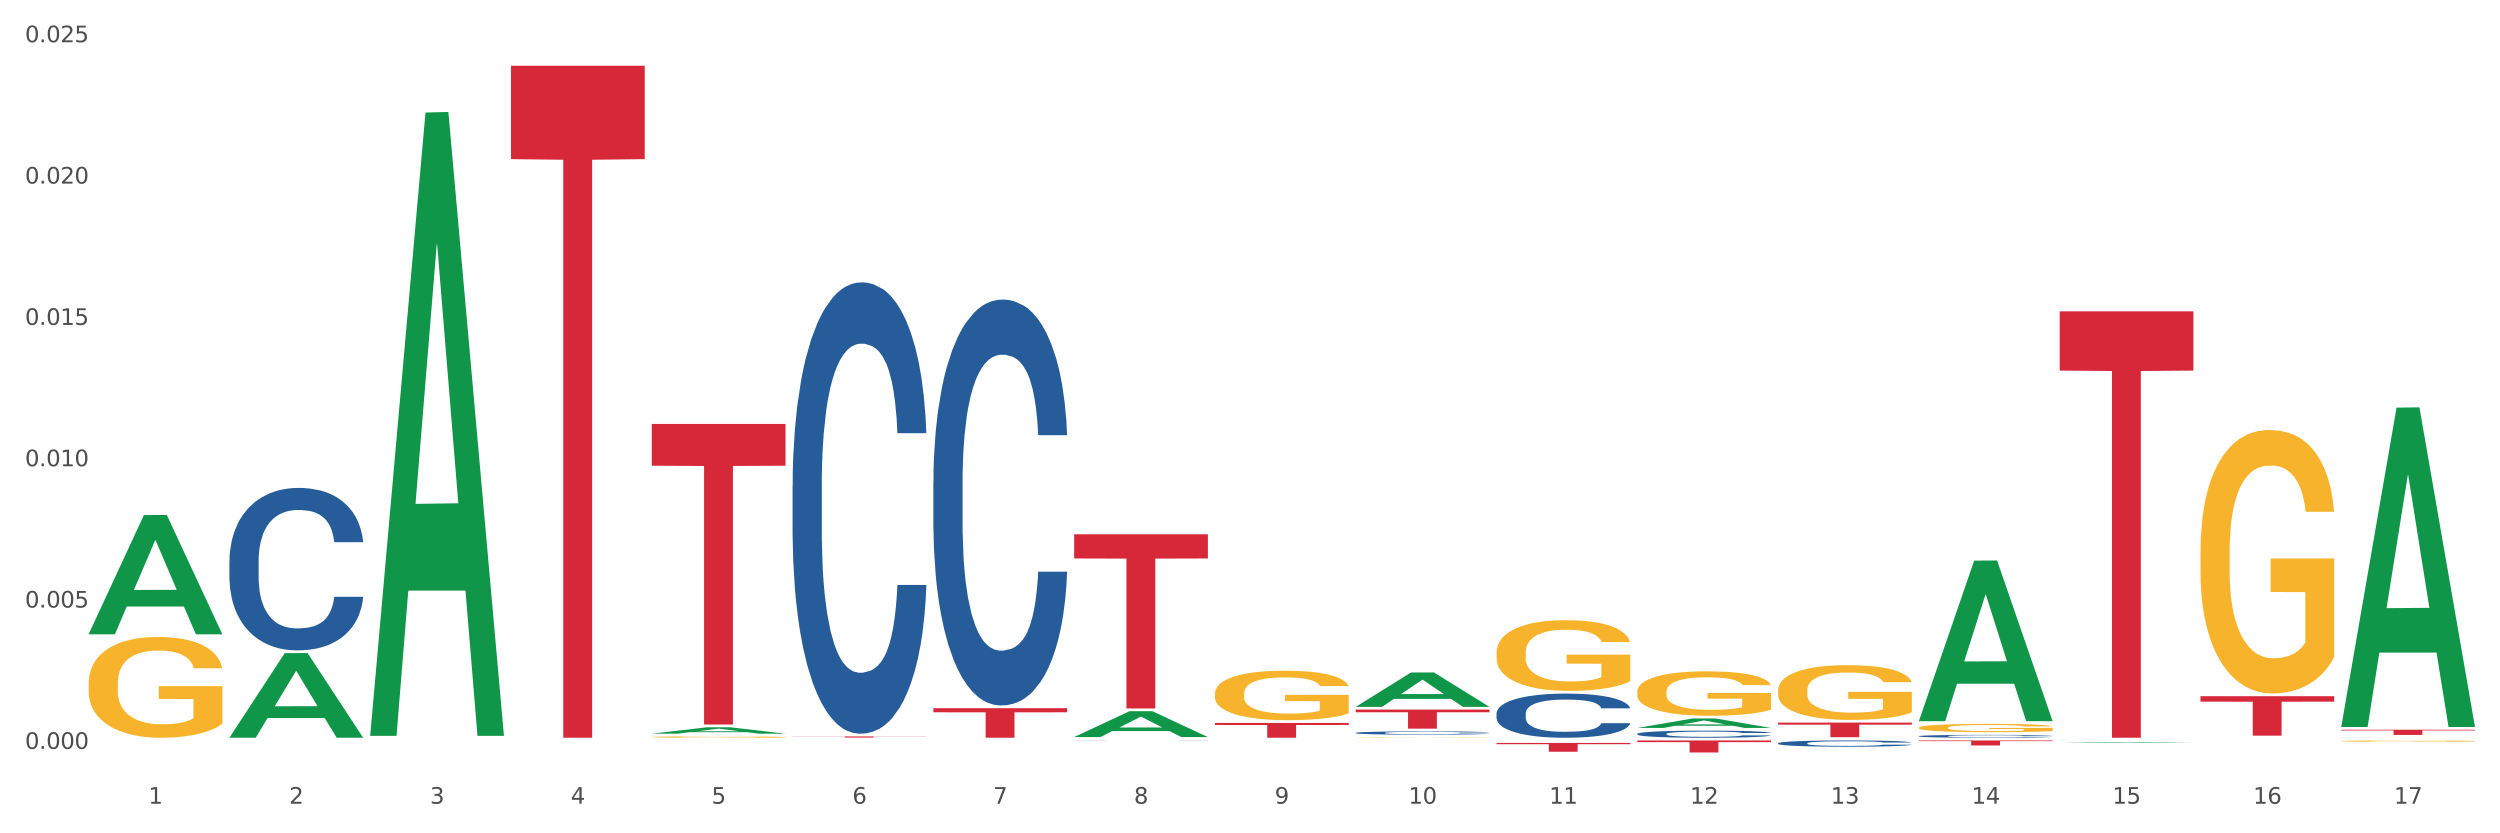
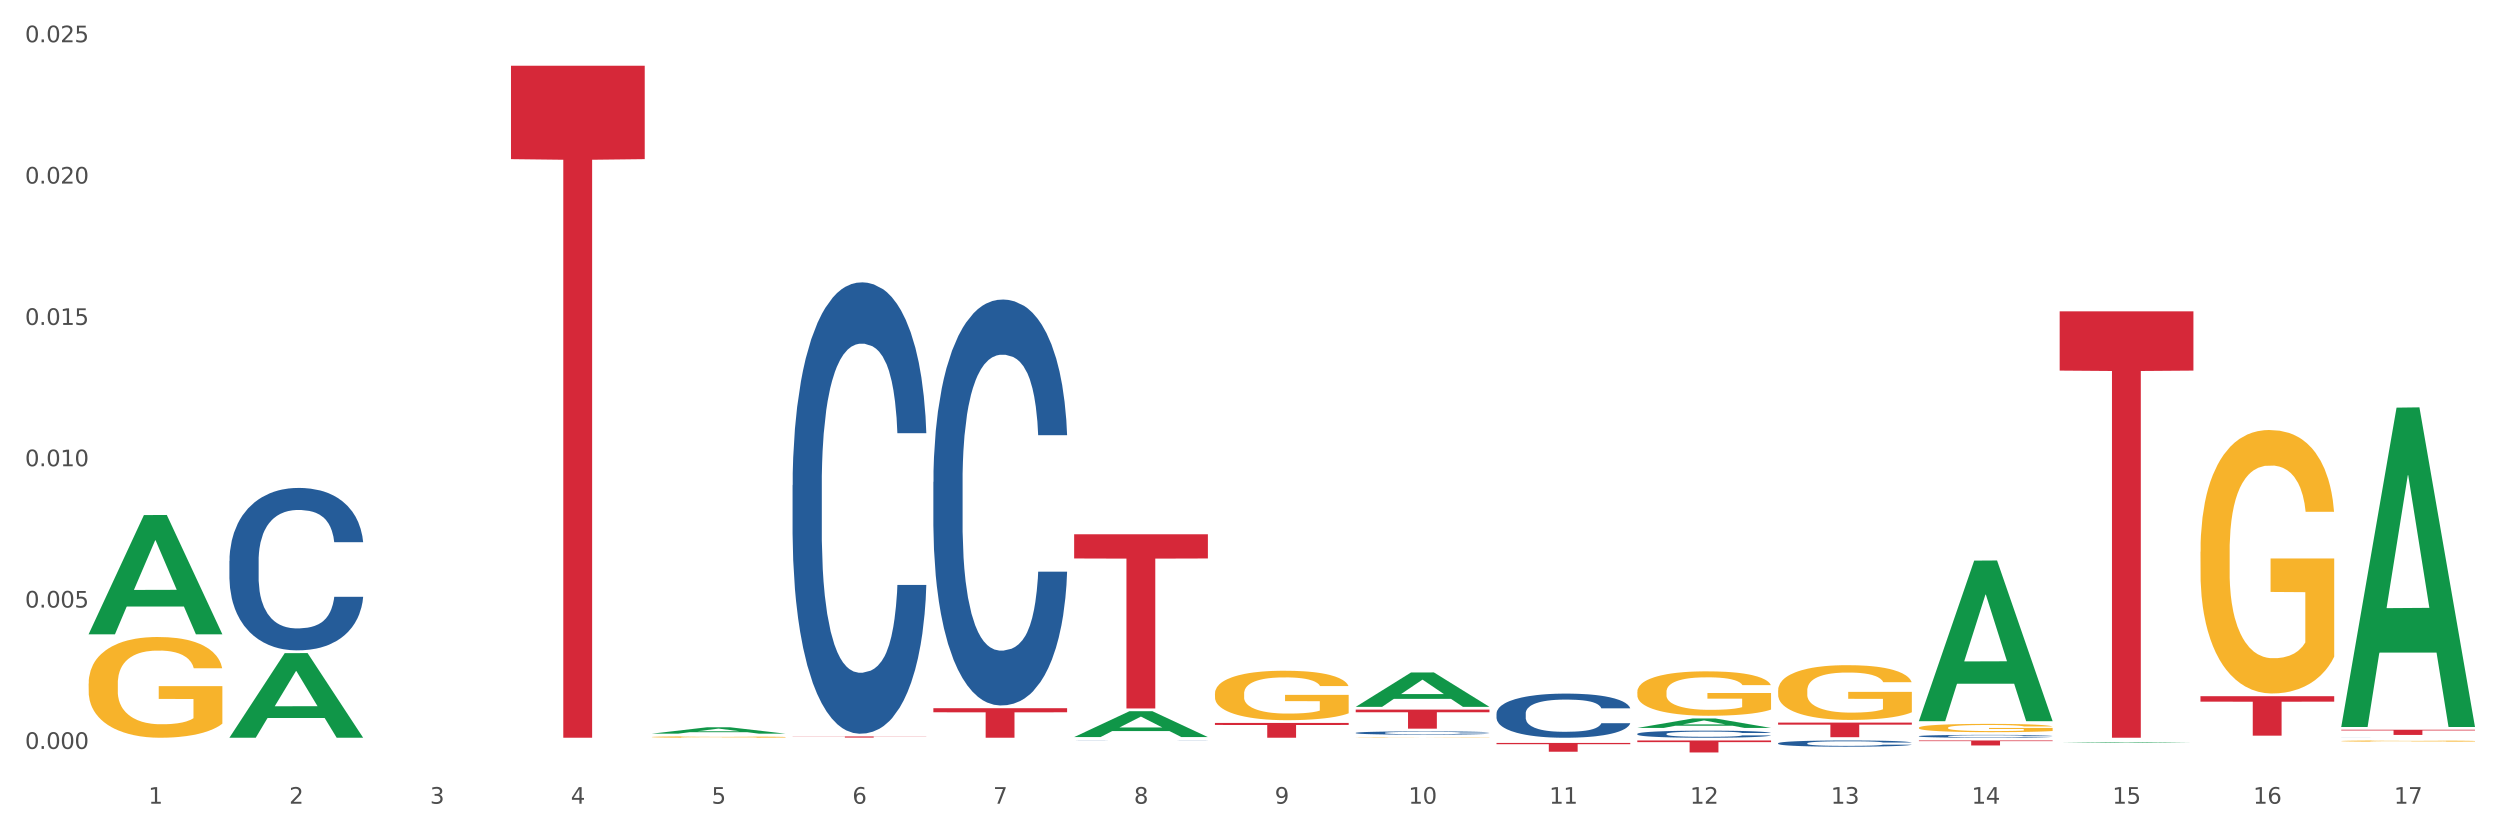
<svg xmlns="http://www.w3.org/2000/svg" xmlns:xlink="http://www.w3.org/1999/xlink" width="1080pt" height="360pt" viewBox="0 0 1080 360" version="1.1">
  <rect x="0" y="0" width="1080" height="360" fill="#333333" stroke="none" />
  <defs>
    <style type="text/css">*{stroke-linejoin: round; stroke-linecap: butt}</style>
  </defs>
  <g id="figure_1">
    <g id="patch_1">
      <path d="M 0 360  L 1080 360  L 1080 0  L 0 0  z " style="fill: #ffffff; stroke: #ffffff; stroke-linejoin: miter" />
    </g>
    <g id="axes_1">
      <g id="matplotlib.axis_1">
        <g id="xtick_1">
          <g id="text_1">
            <g style="fill: #4d4d4d" transform="translate(64.119 347.204) scale(0.096 -0.096)">
              <defs>
                <path id="DejaVuSans-31" d="M 794 531  L 1825 531  L 1825 4091  L 703 3866  L 703 4441  L 1819 4666  L 2450 4666  L 2450 531  L 3481 531  L 3481 0  L 794 0  L 794 531  z " transform="scale(0.016)" />
              </defs>
              <use xlink:href="#DejaVuSans-31" />
            </g>
          </g>
        </g>
        <g id="xtick_2">
          <g id="text_2">
            <g style="fill: #4d4d4d" transform="translate(124.94 347.204) scale(0.096 -0.096)">
              <defs>
                <path id="DejaVuSans-32" d="M 1228 531  L 3431 531  L 3431 0  L 469 0  L 469 531  Q 828 903 1448 1529  Q 2069 2156 2228 2338  Q 2531 2678 2651 2914  Q 2772 3150 2772 3378  Q 2772 3750 2511 3984  Q 2250 4219 1831 4219  Q 1534 4219 1204 4116  Q 875 4013 500 3803  L 500 4441  Q 881 4594 1212 4672  Q 1544 4750 1819 4750  Q 2544 4750 2975 4387  Q 3406 4025 3406 3419  Q 3406 3131 3298 2873  Q 3191 2616 2906 2266  Q 2828 2175 2409 1742  Q 1991 1309 1228 531  z " transform="scale(0.016)" />
              </defs>
              <use xlink:href="#DejaVuSans-32" />
            </g>
          </g>
        </g>
        <g id="xtick_3">
          <g id="text_3">
            <g style="fill: #4d4d4d" transform="translate(185.761 347.204) scale(0.096 -0.096)">
              <defs>
                <path id="DejaVuSans-33" d="M 2597 2516  Q 3050 2419 3304 2112  Q 3559 1806 3559 1356  Q 3559 666 3084 287  Q 2609 -91 1734 -91  Q 1441 -91 1130 -33  Q 819 25 488 141  L 488 750  Q 750 597 1062 519  Q 1375 441 1716 441  Q 2309 441 2620 675  Q 2931 909 2931 1356  Q 2931 1769 2642 2001  Q 2353 2234 1838 2234  L 1294 2234  L 1294 2753  L 1863 2753  Q 2328 2753 2575 2939  Q 2822 3125 2822 3475  Q 2822 3834 2567 4026  Q 2313 4219 1838 4219  Q 1578 4219 1281 4162  Q 984 4106 628 3988  L 628 4550  Q 988 4650 1302 4700  Q 1616 4750 1894 4750  Q 2613 4750 3031 4423  Q 3450 4097 3450 3541  Q 3450 3153 3228 2886  Q 3006 2619 2597 2516  z " transform="scale(0.016)" />
              </defs>
              <use xlink:href="#DejaVuSans-33" />
            </g>
          </g>
        </g>
        <g id="xtick_4">
          <g id="text_4">
            <g style="fill: #4d4d4d" transform="translate(246.582 347.204) scale(0.096 -0.096)">
              <defs>
                <path id="DejaVuSans-34" d="M 2419 4116  L 825 1625  L 2419 1625  L 2419 4116  z M 2253 4666  L 3047 4666  L 3047 1625  L 3713 1625  L 3713 1100  L 3047 1100  L 3047 0  L 2419 0  L 2419 1100  L 313 1100  L 313 1709  L 2253 4666  z " transform="scale(0.016)" />
              </defs>
              <use xlink:href="#DejaVuSans-34" />
            </g>
          </g>
        </g>
        <g id="xtick_5">
          <g id="text_5">
            <g style="fill: #4d4d4d" transform="translate(307.403 347.204) scale(0.096 -0.096)">
              <defs>
                <path id="DejaVuSans-35" d="M 691 4666  L 3169 4666  L 3169 4134  L 1269 4134  L 1269 2991  Q 1406 3038 1543 3061  Q 1681 3084 1819 3084  Q 2600 3084 3056 2656  Q 3513 2228 3513 1497  Q 3513 744 3044 326  Q 2575 -91 1722 -91  Q 1428 -91 1123 -41  Q 819 9 494 109  L 494 744  Q 775 591 1075 516  Q 1375 441 1709 441  Q 2250 441 2565 725  Q 2881 1009 2881 1497  Q 2881 1984 2565 2268  Q 2250 2553 1709 2553  Q 1456 2553 1204 2497  Q 953 2441 691 2322  L 691 4666  z " transform="scale(0.016)" />
              </defs>
              <use xlink:href="#DejaVuSans-35" />
            </g>
          </g>
        </g>
        <g id="xtick_6">
          <g id="text_6">
            <g style="fill: #4d4d4d" transform="translate(368.224 347.204) scale(0.096 -0.096)">
              <defs>
                <path id="DejaVuSans-36" d="M 2113 2584  Q 1688 2584 1439 2293  Q 1191 2003 1191 1497  Q 1191 994 1439 701  Q 1688 409 2113 409  Q 2538 409 2786 701  Q 3034 994 3034 1497  Q 3034 2003 2786 2293  Q 2538 2584 2113 2584  z M 3366 4563  L 3366 3988  Q 3128 4100 2886 4159  Q 2644 4219 2406 4219  Q 1781 4219 1451 3797  Q 1122 3375 1075 2522  Q 1259 2794 1537 2939  Q 1816 3084 2150 3084  Q 2853 3084 3261 2657  Q 3669 2231 3669 1497  Q 3669 778 3244 343  Q 2819 -91 2113 -91  Q 1303 -91 875 529  Q 447 1150 447 2328  Q 447 3434 972 4092  Q 1497 4750 2381 4750  Q 2619 4750 2861 4703  Q 3103 4656 3366 4563  z " transform="scale(0.016)" />
              </defs>
              <use xlink:href="#DejaVuSans-36" />
            </g>
          </g>
        </g>
        <g id="xtick_7">
          <g id="text_7">
            <g style="fill: #4d4d4d" transform="translate(429.045 347.204) scale(0.096 -0.096)">
              <defs>
                <path id="DejaVuSans-37" d="M 525 4666  L 3525 4666  L 3525 4397  L 1831 0  L 1172 0  L 2766 4134  L 525 4134  L 525 4666  z " transform="scale(0.016)" />
              </defs>
              <use xlink:href="#DejaVuSans-37" />
            </g>
          </g>
        </g>
        <g id="xtick_8">
          <g id="text_8">
            <g style="fill: #4d4d4d" transform="translate(489.866 347.204) scale(0.096 -0.096)">
              <defs>
                <path id="DejaVuSans-38" d="M 2034 2216  Q 1584 2216 1326 1975  Q 1069 1734 1069 1313  Q 1069 891 1326 650  Q 1584 409 2034 409  Q 2484 409 2743 651  Q 3003 894 3003 1313  Q 3003 1734 2745 1975  Q 2488 2216 2034 2216  z M 1403 2484  Q 997 2584 770 2862  Q 544 3141 544 3541  Q 544 4100 942 4425  Q 1341 4750 2034 4750  Q 2731 4750 3128 4425  Q 3525 4100 3525 3541  Q 3525 3141 3298 2862  Q 3072 2584 2669 2484  Q 3125 2378 3379 2068  Q 3634 1759 3634 1313  Q 3634 634 3220 271  Q 2806 -91 2034 -91  Q 1263 -91 848 271  Q 434 634 434 1313  Q 434 1759 690 2068  Q 947 2378 1403 2484  z M 1172 3481  Q 1172 3119 1398 2916  Q 1625 2713 2034 2713  Q 2441 2713 2670 2916  Q 2900 3119 2900 3481  Q 2900 3844 2670 4047  Q 2441 4250 2034 4250  Q 1625 4250 1398 4047  Q 1172 3844 1172 3481  z " transform="scale(0.016)" />
              </defs>
              <use xlink:href="#DejaVuSans-38" />
            </g>
          </g>
        </g>
        <g id="xtick_9">
          <g id="text_9">
            <g style="fill: #4d4d4d" transform="translate(550.688 347.204) scale(0.096 -0.096)">
              <defs>
                <path id="DejaVuSans-39" d="M 703 97  L 703 672  Q 941 559 1184 500  Q 1428 441 1663 441  Q 2288 441 2617 861  Q 2947 1281 2994 2138  Q 2813 1869 2534 1725  Q 2256 1581 1919 1581  Q 1219 1581 811 2004  Q 403 2428 403 3163  Q 403 3881 828 4315  Q 1253 4750 1959 4750  Q 2769 4750 3195 4129  Q 3622 3509 3622 2328  Q 3622 1225 3098 567  Q 2575 -91 1691 -91  Q 1453 -91 1209 -44  Q 966 3 703 97  z M 1959 2075  Q 2384 2075 2632 2365  Q 2881 2656 2881 3163  Q 2881 3666 2632 3958  Q 2384 4250 1959 4250  Q 1534 4250 1286 3958  Q 1038 3666 1038 3163  Q 1038 2656 1286 2365  Q 1534 2075 1959 2075  z " transform="scale(0.016)" />
              </defs>
              <use xlink:href="#DejaVuSans-39" />
            </g>
          </g>
        </g>
        <g id="xtick_10">
          <g id="text_10">
            <g style="fill: #4d4d4d" transform="translate(608.455 347.204) scale(0.096 -0.096)">
              <defs>
                <path id="DejaVuSans-30" d="M 2034 4250  Q 1547 4250 1301 3770  Q 1056 3291 1056 2328  Q 1056 1369 1301 889  Q 1547 409 2034 409  Q 2525 409 2770 889  Q 3016 1369 3016 2328  Q 3016 3291 2770 3770  Q 2525 4250 2034 4250  z M 2034 4750  Q 2819 4750 3233 4129  Q 3647 3509 3647 2328  Q 3647 1150 3233 529  Q 2819 -91 2034 -91  Q 1250 -91 836 529  Q 422 1150 422 2328  Q 422 3509 836 4129  Q 1250 4750 2034 4750  z " transform="scale(0.016)" />
              </defs>
              <use xlink:href="#DejaVuSans-31" />
              <use xlink:href="#DejaVuSans-30" transform="translate(63.623 0)" />
            </g>
          </g>
        </g>
        <g id="xtick_11">
          <g id="text_11">
            <g style="fill: #4d4d4d" transform="translate(669.276 347.204) scale(0.096 -0.096)">
              <use xlink:href="#DejaVuSans-31" />
              <use xlink:href="#DejaVuSans-31" transform="translate(63.623 0)" />
            </g>
          </g>
        </g>
        <g id="xtick_12">
          <g id="text_12">
            <g style="fill: #4d4d4d" transform="translate(730.097 347.204) scale(0.096 -0.096)">
              <use xlink:href="#DejaVuSans-31" />
              <use xlink:href="#DejaVuSans-32" transform="translate(63.623 0)" />
            </g>
          </g>
        </g>
        <g id="xtick_13">
          <g id="text_13">
            <g style="fill: #4d4d4d" transform="translate(790.918 347.204) scale(0.096 -0.096)">
              <use xlink:href="#DejaVuSans-31" />
              <use xlink:href="#DejaVuSans-33" transform="translate(63.623 0)" />
            </g>
          </g>
        </g>
        <g id="xtick_14">
          <g id="text_14">
            <g style="fill: #4d4d4d" transform="translate(851.739 347.204) scale(0.096 -0.096)">
              <use xlink:href="#DejaVuSans-31" />
              <use xlink:href="#DejaVuSans-34" transform="translate(63.623 0)" />
            </g>
          </g>
        </g>
        <g id="xtick_15">
          <g id="text_15">
            <g style="fill: #4d4d4d" transform="translate(912.56 347.204) scale(0.096 -0.096)">
              <use xlink:href="#DejaVuSans-31" />
              <use xlink:href="#DejaVuSans-35" transform="translate(63.623 0)" />
            </g>
          </g>
        </g>
        <g id="xtick_16">
          <g id="text_16">
            <g style="fill: #4d4d4d" transform="translate(973.381 347.204) scale(0.096 -0.096)">
              <use xlink:href="#DejaVuSans-31" />
              <use xlink:href="#DejaVuSans-36" transform="translate(63.623 0)" />
            </g>
          </g>
        </g>
        <g id="xtick_17">
          <g id="text_17">
            <g style="fill: #4d4d4d" transform="translate(1034.202 347.204) scale(0.096 -0.096)">
              <use xlink:href="#DejaVuSans-31" />
              <use xlink:href="#DejaVuSans-37" transform="translate(63.623 0)" />
            </g>
          </g>
        </g>
        <g id="xtick_18" />
        <g id="xtick_19" />
        <g id="xtick_20" />
        <g id="xtick_21" />
        <g id="xtick_22" />
        <g id="xtick_23" />
        <g id="xtick_24" />
        <g id="xtick_25" />
        <g id="xtick_26" />
        <g id="xtick_27" />
        <g id="xtick_28" />
        <g id="xtick_29" />
        <g id="xtick_30" />
        <g id="xtick_31" />
        <g id="xtick_32" />
        <g id="xtick_33" />
      </g>
      <g id="matplotlib.axis_2">
        <g id="ytick_1">
          <g id="text_18">
            <g style="fill: #4d4d4d" transform="translate(10.8 323.522) scale(0.096 -0.096)">
              <defs>
                <path id="DejaVuSans-2e" d="M 684 794  L 1344 794  L 1344 0  L 684 0  L 684 794  z " transform="scale(0.016)" />
              </defs>
              <use xlink:href="#DejaVuSans-30" />
              <use xlink:href="#DejaVuSans-2e" transform="translate(63.623 0)" />
              <use xlink:href="#DejaVuSans-30" transform="translate(95.41 0)" />
              <use xlink:href="#DejaVuSans-30" transform="translate(159.033 0)" />
              <use xlink:href="#DejaVuSans-30" transform="translate(222.656 0)" />
            </g>
          </g>
        </g>
        <g id="ytick_2">
          <g id="text_19">
            <g style="fill: #4d4d4d" transform="translate(10.8 262.468) scale(0.096 -0.096)">
              <use xlink:href="#DejaVuSans-30" />
              <use xlink:href="#DejaVuSans-2e" transform="translate(63.623 0)" />
              <use xlink:href="#DejaVuSans-30" transform="translate(95.41 0)" />
              <use xlink:href="#DejaVuSans-30" transform="translate(159.033 0)" />
              <use xlink:href="#DejaVuSans-35" transform="translate(222.656 0)" />
            </g>
          </g>
        </g>
        <g id="ytick_3">
          <g id="text_20">
            <g style="fill: #4d4d4d" transform="translate(10.8 201.413) scale(0.096 -0.096)">
              <use xlink:href="#DejaVuSans-30" />
              <use xlink:href="#DejaVuSans-2e" transform="translate(63.623 0)" />
              <use xlink:href="#DejaVuSans-30" transform="translate(95.41 0)" />
              <use xlink:href="#DejaVuSans-31" transform="translate(159.033 0)" />
              <use xlink:href="#DejaVuSans-30" transform="translate(222.656 0)" />
            </g>
          </g>
        </g>
        <g id="ytick_4">
          <g id="text_21">
            <g style="fill: #4d4d4d" transform="translate(10.8 140.359) scale(0.096 -0.096)">
              <use xlink:href="#DejaVuSans-30" />
              <use xlink:href="#DejaVuSans-2e" transform="translate(63.623 0)" />
              <use xlink:href="#DejaVuSans-30" transform="translate(95.41 0)" />
              <use xlink:href="#DejaVuSans-31" transform="translate(159.033 0)" />
              <use xlink:href="#DejaVuSans-35" transform="translate(222.656 0)" />
            </g>
          </g>
        </g>
        <g id="ytick_5">
          <g id="text_22">
            <g style="fill: #4d4d4d" transform="translate(10.8 79.304) scale(0.096 -0.096)">
              <use xlink:href="#DejaVuSans-30" />
              <use xlink:href="#DejaVuSans-2e" transform="translate(63.623 0)" />
              <use xlink:href="#DejaVuSans-30" transform="translate(95.41 0)" />
              <use xlink:href="#DejaVuSans-32" transform="translate(159.033 0)" />
              <use xlink:href="#DejaVuSans-30" transform="translate(222.656 0)" />
            </g>
          </g>
        </g>
        <g id="ytick_6">
          <g id="text_23">
            <g style="fill: #4d4d4d" transform="translate(10.8 18.25) scale(0.096 -0.096)">
              <use xlink:href="#DejaVuSans-30" />
              <use xlink:href="#DejaVuSans-2e" transform="translate(63.623 0)" />
              <use xlink:href="#DejaVuSans-30" transform="translate(95.41 0)" />
              <use xlink:href="#DejaVuSans-32" transform="translate(159.033 0)" />
              <use xlink:href="#DejaVuSans-35" transform="translate(222.656 0)" />
            </g>
          </g>
        </g>
        <g id="ytick_7" />
        <g id="ytick_8" />
        <g id="ytick_9" />
        <g id="ytick_10" />
        <g id="ytick_11" />
      </g>
      <g id="PolyCollection_1">
        <path d="M 38.283 273.922  L 38.343 273.873  L 62.169 222.513  L 72.058 222.464  L 96.063 274.019  L 84.626 274.019  L 79.444 262.013  L 54.843 262.013  L 54.664 262.207  L 49.66 274.019  L 38.283 274.019  L 38.283 273.922  L 57.94 254.849  L 76.346 254.801  L 67.233 233.453  L 67.113 233.356  L 66.994 233.501  L 57.881 254.801  L 57.94 254.849  L 38.283 273.922  z " clip-path="url(#pd6dc01812e)" style="fill: #109648" />
        <path d="M 342.388 318.141  L 400.168 318.141  L 400.168 318.21  L 377.44 318.21  L 377.44 318.633  L 364.98 318.633  L 364.98 318.21  L 342.388 318.21  L 342.388 318.142  L 342.388 318.141  z " clip-path="url(#pd6dc01812e)" style="fill: #d62839" />
        <path d="M 403.209 305.936  L 460.989 305.936  L 460.989 307.711  L 438.261 307.723  L 438.261 318.709  L 425.801 318.709  L 425.801 307.723  L 403.209 307.711  L 403.209 305.948  L 403.209 305.936  z " clip-path="url(#pd6dc01812e)" style="fill: #d62839" />
        <path d="M 464.03 230.798  L 521.81 230.798  L 521.81 241.258  L 499.082 241.328  L 499.082 306.064  L 486.622 306.064  L 486.622 241.328  L 464.03 241.258  L 464.03 230.869  L 464.03 230.798  z " clip-path="url(#pd6dc01812e)" style="fill: #d62839" />
        <path d="M 524.851 312.293  L 582.632 312.293  L 582.632 313.184  L 559.903 313.19  L 559.903 318.709  L 547.443 318.709  L 547.443 313.19  L 524.851 313.184  L 524.851 312.299  L 524.851 312.293  z " clip-path="url(#pd6dc01812e)" style="fill: #d62839" />
        <path d="M 585.673 306.545  L 643.453 306.545  L 643.453 307.691  L 620.724 307.698  L 620.724 314.788  L 608.264 314.788  L 608.264 307.698  L 585.673 307.691  L 585.673 306.553  L 585.673 306.545  z " clip-path="url(#pd6dc01812e)" style="fill: #d62839" />
        <path d="M 646.494 320.959  L 704.274 320.959  L 704.274 321.485  L 681.545 321.489  L 681.545 324.747  L 669.085 324.747  L 669.085 321.489  L 646.494 321.485  L 646.494 320.963  L 646.494 320.959  z " clip-path="url(#pd6dc01812e)" style="fill: #d62839" />
        <path d="M 707.315 319.875  L 765.095 319.875  L 765.095 320.597  L 742.366 320.602  L 742.366 325.075  L 729.906 325.075  L 729.906 320.602  L 707.315 320.597  L 707.315 319.88  L 707.315 319.875  z " clip-path="url(#pd6dc01812e)" style="fill: #d62839" />
        <path d="M 768.136 312.176  L 825.916 312.176  L 825.916 313.052  L 803.187 313.058  L 803.187 318.484  L 790.727 318.484  L 790.727 313.058  L 768.136 313.052  L 768.136 312.182  L 768.136 312.176  z " clip-path="url(#pd6dc01812e)" style="fill: #d62839" />
        <path d="M 342.388 209.589  L 342.457 209.411  L 342.457 204.424  L 342.662 197.657  L 343.413 185.191  L 344.369 175.752  L 346.008 164.711  L 346.896 160.081  L 348.057 154.916  L 350.447 146.546  L 353.179 139.423  L 355.092 135.505  L 356.526 133.012  L 359.736 128.559  L 361.58 126.6  L 363.492 124.998  L 365.132 123.929  L 367.863 122.682  L 370.049 122.148  L 372.576 121.97  L 374.693 122.148  L 377.493 122.861  L 381.591 124.998  L 383.162 126.244  L 385.279 128.381  L 387.465 131.231  L 389.241 134.08  L 391.29 138.176  L 393.407 143.519  L 395.456 150.286  L 396.89 156.519  L 398.051 163.108  L 399.076 171.122  L 399.827 179.848  L 400.168 187.15  L 387.67 187.15  L 387.328 180.561  L 386.645 173.437  L 385.962 168.629  L 385.211 164.711  L 384.05 160.259  L 383.026 157.409  L 381.318 154.026  L 379.747 151.889  L 378.45 150.642  L 376.879 149.574  L 373.532 148.505  L 371.142 148.505  L 369.639 148.861  L 367.795 149.752  L 366.224 150.998  L 364.38 153.135  L 362.946 155.45  L 361.512 158.478  L 360.692 160.615  L 359.463 164.533  L 358.643 167.738  L 357.55 173.259  L 356.936 177.177  L 355.843 187.328  L 355.365 194.808  L 355.16 199.972  L 355.023 205.671  L 355.023 233.453  L 355.433 245.919  L 355.775 251.261  L 356.321 257.316  L 357.346 265.152  L 358.848 272.81  L 360.419 278.331  L 361.717 281.714  L 362.946 284.207  L 364.175 286.166  L 365.678 287.947  L 366.907 289.016  L 368.751 290.084  L 370.937 290.619  L 372.644 290.619  L 376.127 289.728  L 377.698 288.838  L 379.201 287.591  L 380.84 285.632  L 382.138 283.495  L 382.889 281.892  L 384.118 278.509  L 385.074 274.947  L 385.894 270.851  L 386.44 267.289  L 387.055 261.947  L 387.533 255.892  L 387.67 252.686  L 400.168 252.686  L 399.895 259.097  L 399.417 265.33  L 398.461 273.7  L 397.71 278.509  L 396.549 284.385  L 395.319 289.372  L 393.612 294.893  L 392.041 298.989  L 390.402 302.55  L 388.626 305.756  L 385.416 310.208  L 384.255 311.455  L 381.796 313.592  L 379.884 314.838  L 377.084 316.085  L 374.215 316.797  L 371.21 316.975  L 368.546 316.619  L 365.61 315.551  L 363.766 314.482  L 361.717 312.879  L 359.326 310.386  L 357.072 307.359  L 354.955 303.797  L 352.974 299.701  L 351.13 295.071  L 348.74 287.413  L 346.964 279.933  L 345.667 272.988  L 344.779 267.111  L 343.891 259.631  L 343.413 254.467  L 342.662 242.001  L 342.388 230.425  L 342.388 209.589  z " clip-path="url(#pd6dc01812e)" style="fill: #255c99" />
        <path d="M 889.778 134.5  L 947.558 134.5  L 947.558 160.099  L 924.829 160.272  L 924.829 318.709  L 912.37 318.709  L 912.37 160.272  L 889.778 160.099  L 889.778 134.673  L 889.778 134.5  z " clip-path="url(#pd6dc01812e)" style="fill: #d62839" />
-         <path d="M 281.567 183.131  L 339.347 183.131  L 339.347 201.18  L 316.619 201.302  L 316.619 313.011  L 304.159 313.011  L 304.159 201.302  L 281.567 201.18  L 281.567 183.253  L 281.567 183.131  z " clip-path="url(#pd6dc01812e)" style="fill: #d62839" />
        <path d="M 950.599 300.753  L 1008.379 300.753  L 1008.379 303.124  L 985.65 303.14  L 985.65 317.811  L 973.191 317.811  L 973.191 303.14  L 950.599 303.124  L 950.599 300.769  L 950.599 300.753  z " clip-path="url(#pd6dc01812e)" style="fill: #d62839" />
        <path d="M 38.283 295.297  L 38.351 295.257  L 38.351 293.826  L 38.488 292.594  L 39.17 289.613  L 40.193 287.149  L 40.943 285.837  L 41.694 284.764  L 42.581 283.691  L 43.672 282.578  L 45.65 280.948  L 46.878 280.113  L 48.379 279.239  L 51.108 277.967  L 53.086 277.251  L 55.133 276.655  L 58.475 275.94  L 60.658 275.622  L 62.978 275.383  L 65.775 275.224  L 67.889 275.184  L 72.528 275.304  L 76.485 275.661  L 78.395 275.94  L 80.851 276.417  L 82.147 276.735  L 84.261 277.371  L 86.444 278.205  L 87.945 278.921  L 90.196 280.272  L 91.902 281.624  L 93.471 283.293  L 94.289 284.446  L 94.903 285.519  L 95.449 286.751  L 95.995 288.699  L 83.716 288.699  L 83.238 287.308  L 82.488 285.996  L 81.396 284.724  L 80.441 283.929  L 78.804 282.935  L 77.303 282.299  L 75.734 281.822  L 73.824 281.425  L 72.323 281.226  L 70.209 281.067  L 66.047 281.107  L 63.251 281.425  L 61.34 281.822  L 60.113 282.18  L 59.021 282.578  L 57.793 283.134  L 56.361 283.969  L 55.337 284.724  L 54.314 285.678  L 53.495 286.632  L 52.745 287.745  L 52.131 288.937  L 51.654 290.17  L 51.244 291.68  L 50.903 294.184  L 50.903 299.63  L 51.04 300.862  L 51.381 302.492  L 51.79 303.724  L 52.472 305.194  L 53.086 306.188  L 54.246 307.619  L 55.542 308.811  L 56.565 309.567  L 57.588 310.203  L 59.362 311.077  L 61.34 311.793  L 63.046 312.23  L 65.365 312.627  L 66.934 312.786  L 68.299 312.866  L 71.641 312.866  L 74.029 312.747  L 76.689 312.468  L 78.736 312.111  L 80.441 311.673  L 82.351 310.958  L 83.579 310.282  L 83.579 301.975  L 68.571 301.935  L 68.571 296.41  L 96.063 296.41  L 96.063 312.627  L 94.903 313.462  L 93.607 314.217  L 92.243 314.893  L 90.196 315.728  L 87.741 316.523  L 85.558 317.079  L 83.238 317.556  L 80.509 317.993  L 76.962 318.391  L 74.779 318.55  L 72.051 318.669  L 68.844 318.709  L 66.047 318.629  L 63.319 318.431  L 60.454 318.073  L 57.657 317.556  L 55.542 317.039  L 53.427 316.403  L 51.176 315.569  L 49.402 314.774  L 48.038 314.058  L 46.537 313.144  L 44.9 311.952  L 43.672 310.878  L 42.581 309.765  L 41.421 308.335  L 40.602 307.102  L 39.784 305.552  L 39.306 304.399  L 38.761 302.611  L 38.351 300.107  L 38.283 295.297  z " clip-path="url(#pd6dc01812e)" style="fill: #f7b32b" />
        <path d="M 1011.42 318.685  L 1011.488 318.685  L 1011.488 318.684  L 1011.693 318.683  L 1012.444 318.68  L 1013.401 318.678  L 1015.04 318.676  L 1015.928 318.675  L 1017.089 318.673  L 1019.479 318.672  L 1022.211 318.67  L 1024.123 318.669  L 1025.558 318.669  L 1028.768 318.668  L 1030.612 318.667  L 1032.524 318.667  L 1034.163 318.667  L 1036.895 318.666  L 1039.081 318.666  L 1041.608 318.666  L 1043.725 318.666  L 1046.525 318.667  L 1050.623 318.667  L 1052.194 318.667  L 1054.311 318.668  L 1056.497 318.668  L 1058.272 318.669  L 1060.321 318.67  L 1062.439 318.671  L 1064.487 318.672  L 1065.922 318.674  L 1067.083 318.675  L 1068.107 318.677  L 1068.859 318.679  L 1069.2 318.681  L 1056.701 318.681  L 1056.36 318.679  L 1055.677 318.678  L 1054.994 318.676  L 1054.243 318.676  L 1053.082 318.675  L 1052.057 318.674  L 1050.35 318.673  L 1048.779 318.673  L 1047.481 318.673  L 1045.91 318.672  L 1042.564 318.672  L 1040.173 318.672  L 1038.671 318.672  L 1036.827 318.672  L 1035.256 318.673  L 1033.412 318.673  L 1031.978 318.674  L 1030.543 318.674  L 1029.724 318.675  L 1028.494 318.676  L 1027.675 318.676  L 1026.582 318.677  L 1025.967 318.678  L 1024.875 318.681  L 1024.397 318.682  L 1024.192 318.683  L 1024.055 318.685  L 1024.055 318.691  L 1024.465 318.693  L 1024.806 318.694  L 1025.353 318.696  L 1026.377 318.698  L 1027.88 318.699  L 1029.451 318.7  L 1030.748 318.701  L 1031.978 318.702  L 1033.207 318.702  L 1034.71 318.702  L 1035.939 318.703  L 1037.783 318.703  L 1039.969 318.703  L 1041.676 318.703  L 1045.159 318.703  L 1046.73 318.703  L 1048.233 318.702  L 1049.872 318.702  L 1051.169 318.702  L 1051.921 318.701  L 1053.15 318.7  L 1054.106 318.7  L 1054.926 318.699  L 1055.472 318.698  L 1056.087 318.697  L 1056.565 318.696  L 1056.701 318.695  L 1069.2 318.695  L 1068.927 318.696  L 1068.449 318.698  L 1067.493 318.699  L 1066.741 318.7  L 1065.58 318.702  L 1064.351 318.703  L 1062.643 318.704  L 1061.073 318.705  L 1059.433 318.706  L 1057.658 318.706  L 1054.448 318.707  L 1053.287 318.708  L 1050.828 318.708  L 1048.916 318.708  L 1046.115 318.709  L 1043.247 318.709  L 1040.242 318.709  L 1037.578 318.709  L 1034.641 318.709  L 1032.797 318.708  L 1030.748 318.708  L 1028.358 318.707  L 1026.104 318.707  L 1023.987 318.706  L 1022.006 318.705  L 1020.162 318.704  L 1017.772 318.702  L 1015.996 318.701  L 1014.698 318.699  L 1013.81 318.698  L 1012.923 318.696  L 1012.444 318.695  L 1011.693 318.692  L 1011.42 318.69  L 1011.42 318.685  z " clip-path="url(#pd6dc01812e)" style="fill: #255c99" />
        <path d="M 828.957 318.023  L 829.025 318.022  L 829.025 317.99  L 829.23 317.947  L 829.981 317.867  L 830.937 317.807  L 832.577 317.737  L 833.464 317.707  L 834.626 317.674  L 837.016 317.621  L 839.748 317.575  L 841.66 317.55  L 843.094 317.534  L 846.304 317.506  L 848.149 317.493  L 850.061 317.483  L 851.7 317.476  L 854.432 317.468  L 856.617 317.465  L 859.144 317.464  L 861.262 317.465  L 864.062 317.469  L 868.16 317.483  L 869.731 317.491  L 871.848 317.505  L 874.033 317.523  L 875.809 317.541  L 877.858 317.567  L 879.975 317.601  L 882.024 317.645  L 883.459 317.684  L 884.62 317.726  L 885.644 317.778  L 886.395 317.833  L 886.737 317.88  L 874.238 317.88  L 873.897 317.838  L 873.214 317.792  L 872.531 317.762  L 871.78 317.737  L 870.619 317.708  L 869.594 317.69  L 867.887 317.668  L 866.316 317.655  L 865.018 317.647  L 863.447 317.64  L 860.101 317.633  L 857.71 317.633  L 856.208 317.635  L 854.364 317.641  L 852.793 317.649  L 850.949 317.663  L 849.514 317.678  L 848.08 317.697  L 847.261 317.71  L 846.031 317.736  L 845.212 317.756  L 844.119 317.791  L 843.504 317.816  L 842.411 317.881  L 841.933 317.929  L 841.729 317.962  L 841.592 317.998  L 841.592 318.176  L 842.002 318.255  L 842.343 318.289  L 842.89 318.328  L 843.914 318.378  L 845.417 318.427  L 846.987 318.462  L 848.285 318.484  L 849.514 318.5  L 850.744 318.512  L 852.246 318.523  L 853.476 318.53  L 855.32 318.537  L 857.505 318.541  L 859.213 318.541  L 862.696 318.535  L 864.267 318.529  L 865.769 318.521  L 867.409 318.509  L 868.706 318.495  L 869.457 318.485  L 870.687 318.463  L 871.643 318.44  L 872.463 318.414  L 873.009 318.392  L 873.624 318.357  L 874.102 318.319  L 874.238 318.298  L 886.737 318.298  L 886.464 318.339  L 885.986 318.379  L 885.029 318.433  L 884.278 318.463  L 883.117 318.501  L 881.888 318.533  L 880.18 318.568  L 878.609 318.594  L 876.97 318.617  L 875.194 318.637  L 871.984 318.666  L 870.823 318.674  L 868.365 318.687  L 866.452 318.695  L 863.652 318.703  L 860.784 318.708  L 857.779 318.709  L 855.115 318.707  L 852.178 318.7  L 850.334 318.693  L 848.285 318.683  L 845.895 318.667  L 843.641 318.647  L 841.524 318.625  L 839.543 318.599  L 837.699 318.569  L 835.309 318.52  L 833.533 318.472  L 832.235 318.428  L 831.347 318.39  L 830.459 318.343  L 829.981 318.31  L 829.23 318.23  L 828.957 318.156  L 828.957 318.023  z " clip-path="url(#pd6dc01812e)" style="fill: #255c99" />
        <path d="M 768.136 321.088  L 768.204 321.086  L 768.204 321.017  L 768.409 320.923  L 769.16 320.75  L 770.116 320.62  L 771.756 320.467  L 772.643 320.402  L 773.804 320.331  L 776.195 320.215  L 778.927 320.116  L 780.839 320.062  L 782.273 320.028  L 785.483 319.966  L 787.327 319.939  L 789.24 319.917  L 790.879 319.902  L 793.611 319.885  L 795.796 319.877  L 798.323 319.875  L 800.441 319.877  L 803.241 319.887  L 807.339 319.917  L 808.91 319.934  L 811.027 319.963  L 813.212 320.003  L 814.988 320.042  L 817.037 320.099  L 819.154 320.173  L 821.203 320.267  L 822.637 320.353  L 823.799 320.444  L 824.823 320.555  L 825.574 320.676  L 825.916 320.777  L 813.417 320.777  L 813.076 320.686  L 812.393 320.587  L 811.71 320.521  L 810.959 320.467  L 809.797 320.405  L 808.773 320.365  L 807.066 320.319  L 805.495 320.289  L 804.197 320.272  L 802.626 320.257  L 799.28 320.242  L 796.889 320.242  L 795.387 320.247  L 793.543 320.259  L 791.972 320.277  L 790.128 320.306  L 788.693 320.338  L 787.259 320.38  L 786.44 320.41  L 785.21 320.464  L 784.391 320.509  L 783.298 320.585  L 782.683 320.639  L 781.59 320.78  L 781.112 320.883  L 780.907 320.955  L 780.771 321.034  L 780.771 321.419  L 781.181 321.591  L 781.522 321.665  L 782.069 321.749  L 783.093 321.858  L 784.596 321.964  L 786.166 322.04  L 787.464 322.087  L 788.693 322.121  L 789.923 322.149  L 791.425 322.173  L 792.655 322.188  L 794.499 322.203  L 796.684 322.21  L 798.392 322.21  L 801.875 322.198  L 803.446 322.186  L 804.948 322.168  L 806.587 322.141  L 807.885 322.112  L 808.636 322.089  L 809.866 322.043  L 810.822 321.993  L 811.641 321.937  L 812.188 321.887  L 812.803 321.813  L 813.281 321.729  L 813.417 321.685  L 825.916 321.685  L 825.643 321.774  L 825.164 321.86  L 824.208 321.976  L 823.457 322.043  L 822.296 322.124  L 821.067 322.193  L 819.359 322.269  L 817.788 322.326  L 816.149 322.376  L 814.373 322.42  L 811.163 322.482  L 810.002 322.499  L 807.544 322.528  L 805.631 322.546  L 802.831 322.563  L 799.963 322.573  L 796.957 322.575  L 794.294 322.57  L 791.357 322.556  L 789.513 322.541  L 787.464 322.519  L 785.074 322.484  L 782.82 322.442  L 780.703 322.393  L 778.722 322.336  L 776.878 322.272  L 774.487 322.166  L 772.712 322.062  L 771.414 321.966  L 770.526 321.885  L 769.638 321.781  L 769.16 321.71  L 768.409 321.537  L 768.136 321.377  L 768.136 321.088  z " clip-path="url(#pd6dc01812e)" style="fill: #255c99" />
        <path d="M 707.315 317.017  L 707.383 317.015  L 707.383 316.936  L 707.588 316.829  L 708.339 316.633  L 709.295 316.484  L 710.934 316.31  L 711.822 316.238  L 712.983 316.156  L 715.374 316.024  L 718.106 315.912  L 720.018 315.85  L 721.452 315.811  L 724.662 315.741  L 726.506 315.71  L 728.419 315.685  L 730.058 315.668  L 732.79 315.648  L 734.975 315.64  L 737.502 315.637  L 739.62 315.64  L 742.42 315.651  L 746.518 315.685  L 748.089 315.705  L 750.206 315.738  L 752.391 315.783  L 754.167 315.828  L 756.216 315.893  L 758.333 315.977  L 760.382 316.083  L 761.816 316.181  L 762.977 316.285  L 764.002 316.411  L 764.753 316.549  L 765.095 316.664  L 752.596 316.664  L 752.255 316.56  L 751.572 316.448  L 750.889 316.372  L 750.137 316.31  L 748.976 316.24  L 747.952 316.195  L 746.244 316.142  L 744.674 316.109  L 743.376 316.089  L 741.805 316.072  L 738.459 316.055  L 736.068 316.055  L 734.566 316.061  L 732.721 316.075  L 731.151 316.094  L 729.307 316.128  L 727.872 316.165  L 726.438 316.212  L 725.619 316.246  L 724.389 316.308  L 723.57 316.358  L 722.477 316.445  L 721.862 316.507  L 720.769 316.667  L 720.291 316.785  L 720.086 316.866  L 719.95 316.956  L 719.95 317.393  L 720.36 317.59  L 720.701 317.674  L 721.247 317.769  L 722.272 317.893  L 723.774 318.013  L 725.345 318.1  L 726.643 318.153  L 727.872 318.193  L 729.102 318.224  L 730.604 318.252  L 731.834 318.268  L 733.678 318.285  L 735.863 318.294  L 737.571 318.294  L 741.054 318.28  L 742.625 318.266  L 744.127 318.246  L 745.766 318.215  L 747.064 318.181  L 747.815 318.156  L 749.045 318.103  L 750.001 318.047  L 750.82 317.982  L 751.367 317.926  L 751.981 317.842  L 752.46 317.747  L 752.596 317.696  L 765.095 317.696  L 764.821 317.797  L 764.343 317.895  L 763.387 318.027  L 762.636 318.103  L 761.475 318.195  L 760.246 318.274  L 758.538 318.361  L 756.967 318.426  L 755.328 318.482  L 753.552 318.532  L 750.342 318.602  L 749.181 318.622  L 746.723 318.656  L 744.81 318.675  L 742.01 318.695  L 739.141 318.706  L 736.136 318.709  L 733.473 318.703  L 730.536 318.686  L 728.692 318.67  L 726.643 318.644  L 724.253 318.605  L 721.999 318.557  L 719.881 318.501  L 717.901 318.437  L 716.057 318.364  L 713.666 318.243  L 711.891 318.125  L 710.593 318.016  L 709.705 317.923  L 708.817 317.806  L 708.339 317.724  L 707.588 317.528  L 707.315 317.346  L 707.315 317.017  z " clip-path="url(#pd6dc01812e)" style="fill: #255c99" />
        <path d="M 646.494 308.205  L 646.562 308.187  L 646.562 307.7  L 646.767 307.038  L 647.518 305.818  L 648.474 304.895  L 650.113 303.815  L 651.001 303.362  L 652.162 302.857  L 654.553 302.038  L 657.285 301.341  L 659.197 300.958  L 660.631 300.714  L 663.841 300.279  L 665.685 300.087  L 667.598 299.93  L 669.237 299.826  L 671.969 299.704  L 674.154 299.652  L 676.681 299.634  L 678.799 299.652  L 681.599 299.721  L 685.697 299.93  L 687.267 300.052  L 689.385 300.261  L 691.57 300.54  L 693.346 300.819  L 695.395 301.219  L 697.512 301.742  L 699.561 302.404  L 700.995 303.014  L 702.156 303.658  L 703.181 304.442  L 703.932 305.296  L 704.274 306.01  L 691.775 306.01  L 691.434 305.365  L 690.751 304.668  L 690.068 304.198  L 689.316 303.815  L 688.155 303.379  L 687.131 303.101  L 685.423 302.77  L 683.853 302.561  L 682.555 302.439  L 680.984 302.334  L 677.637 302.23  L 675.247 302.23  L 673.744 302.265  L 671.9 302.352  L 670.33 302.474  L 668.486 302.683  L 667.051 302.909  L 665.617 303.205  L 664.797 303.414  L 663.568 303.797  L 662.749 304.111  L 661.656 304.651  L 661.041 305.034  L 659.948 306.027  L 659.47 306.759  L 659.265 307.264  L 659.129 307.821  L 659.129 310.539  L 659.539 311.758  L 659.88 312.281  L 660.426 312.873  L 661.451 313.64  L 662.953 314.389  L 664.524 314.929  L 665.822 315.26  L 667.051 315.504  L 668.281 315.695  L 669.783 315.869  L 671.013 315.974  L 672.857 316.078  L 675.042 316.131  L 676.75 316.131  L 680.233 316.044  L 681.804 315.956  L 683.306 315.835  L 684.945 315.643  L 686.243 315.434  L 686.994 315.277  L 688.224 314.946  L 689.18 314.598  L 689.999 314.197  L 690.546 313.849  L 691.16 313.326  L 691.639 312.734  L 691.775 312.42  L 704.274 312.42  L 704 313.047  L 703.522 313.657  L 702.566 314.476  L 701.815 314.946  L 700.654 315.521  L 699.424 316.009  L 697.717 316.549  L 696.146 316.949  L 694.507 317.298  L 692.731 317.611  L 689.521 318.047  L 688.36 318.169  L 685.901 318.378  L 683.989 318.5  L 681.189 318.622  L 678.32 318.691  L 675.315 318.709  L 672.652 318.674  L 669.715 318.569  L 667.871 318.465  L 665.822 318.308  L 663.431 318.064  L 661.178 317.768  L 659.06 317.42  L 657.08 317.019  L 655.236 316.566  L 652.845 315.817  L 651.07 315.086  L 649.772 314.406  L 648.884 313.831  L 647.996 313.1  L 647.518 312.594  L 646.767 311.375  L 646.494 310.243  L 646.494 308.205  z " clip-path="url(#pd6dc01812e)" style="fill: #255c99" />
        <path d="M 585.673 316.596  L 585.741 316.595  L 585.741 316.558  L 585.946 316.509  L 586.697 316.417  L 587.653 316.348  L 589.292 316.267  L 590.18 316.233  L 591.341 316.195  L 593.732 316.134  L 596.464 316.082  L 598.376 316.053  L 599.81 316.035  L 603.02 316.002  L 604.864 315.988  L 606.777 315.976  L 608.416 315.968  L 611.148 315.959  L 613.333 315.955  L 615.86 315.954  L 617.977 315.955  L 620.778 315.96  L 624.876 315.976  L 626.446 315.985  L 628.564 316.001  L 630.749 316.022  L 632.525 316.043  L 634.574 316.073  L 636.691 316.112  L 638.74 316.161  L 640.174 316.207  L 641.335 316.255  L 642.36 316.314  L 643.111 316.378  L 643.453 316.432  L 630.954 316.432  L 630.613 316.383  L 629.93 316.331  L 629.247 316.296  L 628.495 316.267  L 627.334 316.234  L 626.31 316.214  L 624.602 316.189  L 623.031 316.173  L 621.734 316.164  L 620.163 316.156  L 616.816 316.148  L 614.426 316.148  L 612.923 316.151  L 611.079 316.157  L 609.509 316.167  L 607.664 316.182  L 606.23 316.199  L 604.796 316.221  L 603.976 316.237  L 602.747 316.266  L 601.927 316.289  L 600.835 316.33  L 600.22 316.358  L 599.127 316.433  L 598.649 316.488  L 598.444 316.525  L 598.308 316.567  L 598.308 316.771  L 598.717 316.862  L 599.059 316.901  L 599.605 316.946  L 600.63 317.003  L 602.132 317.059  L 603.703 317.1  L 605.001 317.124  L 606.23 317.143  L 607.46 317.157  L 608.962 317.17  L 610.191 317.178  L 612.036 317.186  L 614.221 317.19  L 615.929 317.19  L 619.412 317.183  L 620.983 317.177  L 622.485 317.167  L 624.124 317.153  L 625.422 317.137  L 626.173 317.126  L 627.403 317.101  L 628.359 317.075  L 629.178 317.045  L 629.725 317.019  L 630.339 316.98  L 630.817 316.935  L 630.954 316.912  L 643.453 316.912  L 643.179 316.959  L 642.701 317.004  L 641.745 317.066  L 640.994 317.101  L 639.833 317.144  L 638.603 317.181  L 636.896 317.221  L 635.325 317.251  L 633.686 317.277  L 631.91 317.301  L 628.7 317.333  L 627.539 317.342  L 625.08 317.358  L 623.168 317.367  L 620.368 317.376  L 617.499 317.381  L 614.494 317.383  L 611.831 317.38  L 608.894 317.372  L 607.05 317.365  L 605.001 317.353  L 602.61 317.335  L 600.357 317.312  L 598.239 317.286  L 596.259 317.256  L 594.415 317.222  L 592.024 317.166  L 590.249 317.111  L 588.951 317.06  L 588.063 317.017  L 587.175 316.963  L 586.697 316.925  L 585.946 316.833  L 585.673 316.749  L 585.673 316.596  z " clip-path="url(#pd6dc01812e)" style="fill: #255c99" />
        <path d="M 524.851 319.942  L 524.92 319.941  L 524.92 319.941  L 525.125 319.94  L 525.876 319.939  L 526.832 319.938  L 528.471 319.937  L 529.359 319.937  L 530.52 319.936  L 532.911 319.936  L 535.643 319.935  L 537.555 319.934  L 538.989 319.934  L 542.199 319.934  L 544.043 319.934  L 545.956 319.933  L 547.595 319.933  L 550.327 319.933  L 552.512 319.933  L 555.039 319.933  L 557.156 319.933  L 559.957 319.933  L 564.054 319.933  L 565.625 319.934  L 567.743 319.934  L 569.928 319.934  L 571.704 319.934  L 573.753 319.935  L 575.87 319.935  L 577.919 319.936  L 579.353 319.936  L 580.514 319.937  L 581.539 319.938  L 582.29 319.939  L 582.632 319.939  L 570.133 319.939  L 569.792 319.939  L 569.109 319.938  L 568.426 319.938  L 567.674 319.937  L 566.513 319.937  L 565.489 319.937  L 563.781 319.936  L 562.21 319.936  L 560.913 319.936  L 559.342 319.936  L 555.995 319.936  L 553.605 319.936  L 552.102 319.936  L 550.258 319.936  L 548.687 319.936  L 546.843 319.936  L 545.409 319.936  L 543.975 319.937  L 543.155 319.937  L 541.926 319.937  L 541.106 319.938  L 540.014 319.938  L 539.399 319.938  L 538.306 319.939  L 537.828 319.94  L 537.623 319.941  L 537.487 319.941  L 537.487 319.944  L 537.896 319.945  L 538.238 319.945  L 538.784 319.946  L 539.809 319.947  L 541.311 319.948  L 542.882 319.948  L 544.18 319.948  L 545.409 319.949  L 546.639 319.949  L 548.141 319.949  L 549.37 319.949  L 551.214 319.949  L 553.4 319.949  L 555.107 319.949  L 558.591 319.949  L 560.162 319.949  L 561.664 319.949  L 563.303 319.949  L 564.601 319.949  L 565.352 319.948  L 566.582 319.948  L 567.538 319.948  L 568.357 319.947  L 568.904 319.947  L 569.518 319.947  L 569.996 319.946  L 570.133 319.946  L 582.632 319.946  L 582.358 319.946  L 581.88 319.947  L 580.924 319.948  L 580.173 319.948  L 579.012 319.949  L 577.782 319.949  L 576.075 319.95  L 574.504 319.95  L 572.865 319.95  L 571.089 319.951  L 567.879 319.951  L 566.718 319.951  L 564.259 319.951  L 562.347 319.952  L 559.547 319.952  L 556.678 319.952  L 553.673 319.952  L 551.01 319.952  L 548.073 319.952  L 546.229 319.952  L 544.18 319.951  L 541.789 319.951  L 539.536 319.951  L 537.418 319.95  L 535.438 319.95  L 533.594 319.95  L 531.203 319.949  L 529.427 319.948  L 528.13 319.948  L 527.242 319.947  L 526.354 319.946  L 525.876 319.946  L 525.125 319.945  L 524.851 319.944  L 524.851 319.942  z " clip-path="url(#pd6dc01812e)" style="fill: #255c99" />
        <path d="M 464.03 319.908  L 464.099 319.908  L 464.099 319.906  L 464.304 319.904  L 465.055 319.899  L 466.011 319.895  L 467.65 319.891  L 468.538 319.889  L 469.699 319.887  L 472.09 319.884  L 474.821 319.881  L 476.734 319.88  L 478.168 319.879  L 481.378 319.877  L 483.222 319.876  L 485.134 319.876  L 486.774 319.875  L 489.506 319.875  L 491.691 319.875  L 494.218 319.875  L 496.335 319.875  L 499.136 319.875  L 503.233 319.876  L 504.804 319.876  L 506.922 319.877  L 509.107 319.878  L 510.883 319.879  L 512.932 319.881  L 515.049 319.883  L 517.098 319.886  L 518.532 319.888  L 519.693 319.891  L 520.718 319.894  L 521.469 319.897  L 521.81 319.9  L 509.312 319.9  L 508.97 319.897  L 508.287 319.895  L 507.604 319.893  L 506.853 319.891  L 505.692 319.889  L 504.668 319.888  L 502.96 319.887  L 501.389 319.886  L 500.092 319.886  L 498.521 319.885  L 495.174 319.885  L 492.784 319.885  L 491.281 319.885  L 489.437 319.885  L 487.866 319.886  L 486.022 319.887  L 484.588 319.888  L 483.154 319.889  L 482.334 319.89  L 481.105 319.891  L 480.285 319.892  L 479.193 319.894  L 478.578 319.896  L 477.485 319.9  L 477.007 319.903  L 476.802 319.905  L 476.666 319.907  L 476.666 319.918  L 477.075 319.922  L 477.417 319.924  L 477.963 319.927  L 478.988 319.93  L 480.49 319.933  L 482.061 319.935  L 483.359 319.936  L 484.588 319.937  L 485.817 319.938  L 487.32 319.939  L 488.549 319.939  L 490.393 319.939  L 492.579 319.94  L 494.286 319.94  L 497.77 319.939  L 499.34 319.939  L 500.843 319.938  L 502.482 319.938  L 503.78 319.937  L 504.531 319.936  L 505.76 319.935  L 506.717 319.934  L 507.536 319.932  L 508.083 319.931  L 508.697 319.929  L 509.175 319.926  L 509.312 319.925  L 521.81 319.925  L 521.537 319.927  L 521.059 319.93  L 520.103 319.933  L 519.352 319.935  L 518.191 319.937  L 516.961 319.939  L 515.254 319.941  L 513.683 319.943  L 512.044 319.944  L 510.268 319.945  L 507.058 319.947  L 505.897 319.948  L 503.438 319.948  L 501.526 319.949  L 498.726 319.949  L 495.857 319.95  L 492.852 319.95  L 490.189 319.95  L 487.252 319.949  L 485.408 319.949  L 483.359 319.948  L 480.968 319.947  L 478.714 319.946  L 476.597 319.945  L 474.617 319.943  L 472.773 319.941  L 470.382 319.938  L 468.606 319.935  L 467.309 319.933  L 466.421 319.931  L 465.533 319.928  L 465.055 319.926  L 464.304 319.921  L 464.03 319.916  L 464.03 319.908  z " clip-path="url(#pd6dc01812e)" style="fill: #255c99" />
        <path d="M 403.209 208.195  L 403.278 208.034  L 403.278 203.55  L 403.483 197.464  L 404.234 186.253  L 405.19 177.765  L 406.829 167.835  L 407.717 163.671  L 408.878 159.026  L 411.269 151.499  L 414 145.092  L 415.913 141.569  L 417.347 139.327  L 420.557 135.323  L 422.401 133.561  L 424.313 132.12  L 425.953 131.159  L 428.684 130.038  L 430.87 129.557  L 433.397 129.397  L 435.514 129.557  L 438.314 130.198  L 442.412 132.12  L 443.983 133.241  L 446.1 135.163  L 448.286 137.725  L 450.062 140.288  L 452.111 143.971  L 454.228 148.776  L 456.277 154.862  L 457.711 160.468  L 458.872 166.393  L 459.897 173.6  L 460.648 181.448  L 460.989 188.015  L 448.491 188.015  L 448.149 182.089  L 447.466 175.683  L 446.783 171.358  L 446.032 167.835  L 444.871 163.831  L 443.847 161.268  L 442.139 158.225  L 440.568 156.303  L 439.271 155.182  L 437.7 154.221  L 434.353 153.26  L 431.963 153.26  L 430.46 153.581  L 428.616 154.382  L 427.045 155.503  L 425.201 157.425  L 423.767 159.507  L 422.333 162.229  L 421.513 164.151  L 420.284 167.675  L 419.464 170.557  L 418.372 175.522  L 417.757 179.046  L 416.664 188.175  L 416.186 194.902  L 415.981 199.546  L 415.844 204.671  L 415.844 229.656  L 416.254 240.867  L 416.596 245.672  L 417.142 251.117  L 418.167 258.164  L 419.669 265.051  L 421.24 270.016  L 422.538 273.059  L 423.767 275.301  L 424.996 277.063  L 426.499 278.664  L 427.728 279.625  L 429.572 280.586  L 431.758 281.067  L 433.465 281.067  L 436.949 280.266  L 438.519 279.465  L 440.022 278.344  L 441.661 276.582  L 442.959 274.66  L 443.71 273.219  L 444.939 270.176  L 445.896 266.973  L 446.715 263.289  L 447.262 260.086  L 447.876 255.281  L 448.354 249.836  L 448.491 246.953  L 460.989 246.953  L 460.716 252.719  L 460.238 258.324  L 459.282 265.852  L 458.531 270.176  L 457.37 275.461  L 456.14 279.945  L 454.433 284.91  L 452.862 288.594  L 451.223 291.797  L 449.447 294.68  L 446.237 298.684  L 445.076 299.805  L 442.617 301.727  L 440.705 302.848  L 437.905 303.969  L 435.036 304.61  L 432.031 304.77  L 429.367 304.45  L 426.431 303.489  L 424.587 302.528  L 422.538 301.086  L 420.147 298.844  L 417.893 296.121  L 415.776 292.918  L 413.796 289.235  L 411.952 285.071  L 409.561 278.184  L 407.785 271.457  L 406.488 265.211  L 405.6 259.926  L 404.712 253.199  L 404.234 248.554  L 403.483 237.343  L 403.209 226.933  L 403.209 208.195  z " clip-path="url(#pd6dc01812e)" style="fill: #255c99" />
        <path d="M 1011.42 315.234  L 1069.2 315.234  L 1069.2 315.549  L 1046.471 315.551  L 1046.471 317.5  L 1034.012 317.5  L 1034.012 315.551  L 1011.42 315.549  L 1011.42 315.236  L 1011.42 315.234  z " clip-path="url(#pd6dc01812e)" style="fill: #d62839" />
        <path d="M 220.746 28.404  L 278.526 28.404  L 278.526 68.747  L 255.798 69.019  L 255.798 318.709  L 243.338 318.709  L 243.338 69.019  L 220.746 68.747  L 220.746 28.677  L 220.746 28.404  z " clip-path="url(#pd6dc01812e)" style="fill: #d62839" />
        <path d="M 828.957 319.875  L 886.737 319.875  L 886.737 320.177  L 864.008 320.18  L 864.008 322.053  L 851.549 322.053  L 851.549 320.18  L 828.957 320.177  L 828.957 319.877  L 828.957 319.875  z " clip-path="url(#pd6dc01812e)" style="fill: #d62839" />
        <path d="M 99.104 242.314  L 99.172 242.25  L 99.172 240.455  L 99.377 238.02  L 100.129 233.533  L 101.085 230.136  L 102.724 226.163  L 103.612 224.496  L 104.773 222.637  L 107.163 219.625  L 109.895 217.061  L 111.807 215.651  L 113.242 214.754  L 116.452 213.152  L 118.296 212.447  L 120.208 211.87  L 121.847 211.485  L 124.579 211.037  L 126.765 210.844  L 129.292 210.78  L 131.409 210.844  L 134.209 211.101  L 138.307 211.87  L 139.878 212.319  L 141.995 213.088  L 144.181 214.113  L 145.956 215.139  L 148.005 216.613  L 150.123 218.536  L 152.172 220.971  L 153.606 223.214  L 154.767 225.586  L 155.791 228.47  L 156.543 231.61  L 156.884 234.238  L 144.386 234.238  L 144.044 231.867  L 143.361 229.303  L 142.678 227.573  L 141.927 226.163  L 140.766 224.56  L 139.741 223.535  L 138.034 222.317  L 136.463 221.548  L 135.165 221.099  L 133.594 220.715  L 130.248 220.33  L 127.857 220.33  L 126.355 220.458  L 124.511 220.779  L 122.94 221.227  L 121.096 221.997  L 119.662 222.83  L 118.227 223.919  L 117.408 224.688  L 116.179 226.098  L 115.359 227.252  L 114.266 229.239  L 113.652 230.649  L 112.559 234.302  L 112.081 236.994  L 111.876 238.853  L 111.739 240.904  L 111.739 250.902  L 112.149 255.389  L 112.49 257.312  L 113.037 259.491  L 114.061 262.311  L 115.564 265.067  L 117.135 267.054  L 118.432 268.272  L 119.662 269.169  L 120.891 269.874  L 122.394 270.515  L 123.623 270.899  L 125.467 271.284  L 127.653 271.476  L 129.36 271.476  L 132.843 271.156  L 134.414 270.835  L 135.917 270.387  L 137.556 269.682  L 138.853 268.912  L 139.605 268.336  L 140.834 267.118  L 141.79 265.836  L 142.61 264.362  L 143.156 263.08  L 143.771 261.157  L 144.249 258.978  L 144.386 257.824  L 156.884 257.824  L 156.611 260.132  L 156.133 262.375  L 155.177 265.387  L 154.425 267.118  L 153.264 269.233  L 152.035 271.028  L 150.327 273.014  L 148.757 274.489  L 147.117 275.77  L 145.342 276.924  L 142.132 278.526  L 140.971 278.975  L 138.512 279.744  L 136.6 280.193  L 133.799 280.641  L 130.931 280.898  L 127.926 280.962  L 125.262 280.834  L 122.325 280.449  L 120.481 280.065  L 118.432 279.488  L 116.042 278.59  L 113.788 277.501  L 111.671 276.219  L 109.69 274.745  L 107.846 273.078  L 105.456 270.322  L 103.68 267.631  L 102.382 265.131  L 101.494 263.016  L 100.607 260.324  L 100.129 258.465  L 99.377 253.979  L 99.104 249.813  L 99.104 242.314  z " clip-path="url(#pd6dc01812e)" style="fill: #255c99" />
        <path d="M 281.567 318.388  L 281.635 318.387  L 281.635 318.367  L 281.772 318.35  L 282.454 318.31  L 283.477 318.276  L 284.228 318.258  L 284.978 318.243  L 285.865 318.228  L 286.956 318.213  L 288.935 318.191  L 290.163 318.179  L 291.663 318.167  L 294.392 318.15  L 296.37 318.14  L 298.417 318.132  L 301.76 318.122  L 303.943 318.118  L 306.262 318.114  L 309.059 318.112  L 311.174 318.112  L 315.812 318.113  L 319.769 318.118  L 321.679 318.122  L 324.135 318.128  L 325.431 318.133  L 327.546 318.142  L 329.729 318.153  L 331.229 318.163  L 333.481 318.181  L 335.186 318.2  L 336.755 318.223  L 337.574 318.239  L 338.188 318.253  L 338.733 318.27  L 339.279 318.297  L 327 318.297  L 326.522 318.278  L 325.772 318.26  L 324.681 318.242  L 323.726 318.232  L 322.088 318.218  L 320.588 318.209  L 319.019 318.203  L 317.108 318.197  L 315.608 318.194  L 313.493 318.192  L 309.332 318.193  L 306.535 318.197  L 304.625 318.203  L 303.397 318.208  L 302.305 318.213  L 301.077 318.221  L 299.645 318.232  L 298.622 318.242  L 297.598 318.256  L 296.78 318.269  L 296.029 318.284  L 295.415 318.3  L 294.938 318.317  L 294.529 318.338  L 294.187 318.372  L 294.187 318.447  L 294.324 318.464  L 294.665 318.486  L 295.074 318.503  L 295.756 318.523  L 296.37 318.537  L 297.53 318.557  L 298.826 318.573  L 299.849 318.583  L 300.873 318.592  L 302.646 318.604  L 304.625 318.614  L 306.33 318.62  L 308.649 318.625  L 310.218 318.628  L 311.583 318.629  L 314.925 318.629  L 317.313 318.627  L 319.974 318.623  L 322.02 318.618  L 323.726 318.612  L 325.636 318.602  L 326.863 318.593  L 326.863 318.479  L 311.856 318.479  L 311.856 318.403  L 339.347 318.403  L 339.347 318.625  L 338.188 318.637  L 336.891 318.647  L 335.527 318.656  L 333.481 318.668  L 331.025 318.679  L 328.842 318.686  L 326.522 318.693  L 323.794 318.699  L 320.246 318.704  L 318.063 318.707  L 315.335 318.708  L 312.129 318.709  L 309.332 318.708  L 306.603 318.705  L 303.738 318.7  L 300.941 318.693  L 298.826 318.686  L 296.711 318.677  L 294.46 318.666  L 292.687 318.655  L 291.322 318.645  L 289.822 318.632  L 288.184 318.616  L 286.956 318.601  L 285.865 318.586  L 284.705 318.566  L 283.887 318.55  L 283.068 318.528  L 282.591 318.512  L 282.045 318.488  L 281.635 318.454  L 281.567 318.388  z " clip-path="url(#pd6dc01812e)" style="fill: #f7b32b" />
        <path d="M 1011.42 313.809  L 1011.48 313.679  L 1035.306 176.1  L 1045.194 175.97  L 1069.2 314.068  L 1057.763 314.068  L 1052.581 281.91  L 1027.98 281.91  L 1027.801 282.429  L 1022.797 314.068  L 1011.42 314.068  L 1011.42 313.809  L 1031.077 262.719  L 1049.483 262.59  L 1040.37 205.405  L 1040.25 205.146  L 1040.131 205.535  L 1031.018 262.59  L 1031.077 262.719  L 1011.42 313.809  z " clip-path="url(#pd6dc01812e)" style="fill: #109648" />
        <path d="M 524.851 299.632  L 524.92 299.612  L 524.92 298.91  L 525.056 298.305  L 525.738 296.841  L 526.762 295.631  L 527.512 294.987  L 528.262 294.46  L 529.149 293.933  L 530.241 293.387  L 532.219 292.586  L 533.447 292.177  L 534.948 291.747  L 537.676 291.123  L 539.655 290.771  L 541.701 290.479  L 545.044 290.127  L 547.227 289.971  L 549.546 289.854  L 552.343 289.776  L 554.458 289.757  L 559.097 289.815  L 563.053 289.991  L 564.963 290.127  L 567.419 290.362  L 568.715 290.518  L 570.83 290.83  L 573.013 291.24  L 574.514 291.591  L 576.765 292.255  L 578.47 292.918  L 580.039 293.738  L 580.858 294.304  L 581.472 294.831  L 582.018 295.436  L 582.563 296.392  L 570.284 296.392  L 569.807 295.709  L 569.056 295.065  L 567.965 294.44  L 567.01 294.05  L 565.373 293.562  L 563.872 293.25  L 562.303 293.016  L 560.393 292.821  L 558.892 292.723  L 556.777 292.645  L 552.616 292.664  L 549.819 292.821  L 547.909 293.016  L 546.681 293.191  L 545.59 293.387  L 544.362 293.66  L 542.929 294.07  L 541.906 294.44  L 540.883 294.909  L 540.064 295.377  L 539.314 295.924  L 538.7 296.509  L 538.222 297.114  L 537.813 297.856  L 537.472 299.085  L 537.472 301.759  L 537.608 302.364  L 537.949 303.164  L 538.359 303.769  L 539.041 304.491  L 539.655 304.979  L 540.814 305.682  L 542.11 306.267  L 543.134 306.638  L 544.157 306.95  L 545.931 307.38  L 547.909 307.731  L 549.614 307.946  L 551.934 308.141  L 553.503 308.219  L 554.867 308.258  L 558.21 308.258  L 560.597 308.2  L 563.258 308.063  L 565.304 307.887  L 567.01 307.673  L 568.92 307.321  L 570.148 306.989  L 570.148 302.911  L 555.14 302.891  L 555.14 300.178  L 582.632 300.178  L 582.632 308.141  L 581.472 308.551  L 580.176 308.922  L 578.811 309.253  L 576.765 309.663  L 574.309 310.054  L 572.126 310.327  L 569.807 310.561  L 567.078 310.776  L 563.531 310.971  L 561.348 311.049  L 558.619 311.107  L 555.413 311.127  L 552.616 311.088  L 549.887 310.99  L 547.022 310.815  L 544.225 310.561  L 542.11 310.307  L 539.996 309.995  L 537.745 309.585  L 535.971 309.195  L 534.607 308.844  L 533.106 308.395  L 531.469 307.809  L 530.241 307.282  L 529.149 306.736  L 527.989 306.033  L 527.171 305.428  L 526.352 304.667  L 525.875 304.101  L 525.329 303.223  L 524.92 301.993  L 524.851 299.632  z " clip-path="url(#pd6dc01812e)" style="fill: #f7b32b" />
        <path d="M 585.673 318.623  L 585.741 318.623  L 585.741 318.617  L 585.877 318.613  L 586.559 318.602  L 587.583 318.593  L 588.333 318.588  L 589.083 318.584  L 589.97 318.58  L 591.062 318.576  L 593.04 318.57  L 594.268 318.567  L 595.769 318.564  L 598.497 318.559  L 600.476 318.556  L 602.522 318.554  L 605.865 318.551  L 608.048 318.55  L 610.367 318.549  L 613.164 318.549  L 615.279 318.549  L 619.918 318.549  L 623.874 318.55  L 625.784 318.551  L 628.24 318.553  L 629.536 318.554  L 631.651 318.557  L 633.834 318.56  L 635.335 318.562  L 637.586 318.567  L 639.291 318.572  L 640.86 318.579  L 641.679 318.583  L 642.293 318.587  L 642.839 318.591  L 643.384 318.598  L 631.105 318.598  L 630.628 318.593  L 629.877 318.588  L 628.786 318.584  L 627.831 318.581  L 626.194 318.577  L 624.693 318.575  L 623.124 318.573  L 621.214 318.572  L 619.713 318.571  L 617.598 318.57  L 613.437 318.57  L 610.64 318.572  L 608.73 318.573  L 607.502 318.574  L 606.411 318.576  L 605.183 318.578  L 603.75 318.581  L 602.727 318.584  L 601.704 318.587  L 600.885 318.591  L 600.135 318.595  L 599.521 318.599  L 599.043 318.604  L 598.634 318.609  L 598.293 318.619  L 598.293 318.639  L 598.429 318.643  L 598.77 318.649  L 599.18 318.654  L 599.862 318.659  L 600.476 318.663  L 601.635 318.668  L 602.932 318.672  L 603.955 318.675  L 604.978 318.678  L 606.752 318.681  L 608.73 318.683  L 610.435 318.685  L 612.755 318.686  L 614.324 318.687  L 615.688 318.687  L 619.031 318.687  L 621.418 318.687  L 624.079 318.686  L 626.125 318.685  L 627.831 318.683  L 629.741 318.68  L 630.969 318.678  L 630.969 318.647  L 615.961 318.647  L 615.961 318.627  L 643.453 318.627  L 643.453 318.686  L 642.293 318.69  L 640.997 318.692  L 639.632 318.695  L 637.586 318.698  L 635.13 318.701  L 632.947 318.703  L 630.628 318.705  L 627.899 318.706  L 624.352 318.708  L 622.169 318.708  L 619.44 318.709  L 616.234 318.709  L 613.437 318.709  L 610.708 318.708  L 607.843 318.706  L 605.046 318.705  L 602.932 318.703  L 600.817 318.7  L 598.566 318.697  L 596.792 318.694  L 595.428 318.692  L 593.927 318.688  L 592.29 318.684  L 591.062 318.68  L 589.97 318.676  L 588.811 318.671  L 587.992 318.666  L 587.173 318.66  L 586.696 318.656  L 586.15 318.65  L 585.741 318.64  L 585.673 318.623  z " clip-path="url(#pd6dc01812e)" style="fill: #f7b32b" />
        <path d="M 707.315 298.888  L 707.383 298.871  L 707.383 298.239  L 707.519 297.696  L 708.202 296.381  L 709.225 295.294  L 709.975 294.716  L 710.726 294.242  L 711.612 293.769  L 712.704 293.278  L 714.682 292.559  L 715.91 292.191  L 717.411 291.805  L 720.14 291.244  L 722.118 290.929  L 724.164 290.666  L 727.507 290.35  L 729.69 290.21  L 732.009 290.105  L 734.806 290.035  L 736.921 290.017  L 741.56 290.07  L 745.516 290.228  L 747.426 290.35  L 749.882 290.561  L 751.178 290.701  L 753.293 290.981  L 755.476 291.35  L 756.977 291.665  L 759.228 292.261  L 760.933 292.857  L 762.502 293.594  L 763.321 294.102  L 763.935 294.575  L 764.481 295.119  L 765.026 295.978  L 752.747 295.978  L 752.27 295.364  L 751.519 294.786  L 750.428 294.225  L 749.473 293.874  L 747.836 293.436  L 746.335 293.155  L 744.766 292.945  L 742.856 292.77  L 741.355 292.682  L 739.24 292.612  L 735.079 292.629  L 732.282 292.77  L 730.372 292.945  L 729.144 293.103  L 728.053 293.278  L 726.825 293.524  L 725.392 293.892  L 724.369 294.225  L 723.346 294.646  L 722.527 295.066  L 721.777 295.557  L 721.163 296.083  L 720.685 296.627  L 720.276 297.293  L 719.935 298.397  L 719.935 300.799  L 720.071 301.343  L 720.412 302.061  L 720.822 302.605  L 721.504 303.253  L 722.118 303.692  L 723.278 304.323  L 724.574 304.849  L 725.597 305.182  L 726.62 305.462  L 728.394 305.848  L 730.372 306.164  L 732.078 306.357  L 734.397 306.532  L 735.966 306.602  L 737.33 306.637  L 740.673 306.637  L 743.061 306.584  L 745.721 306.462  L 747.768 306.304  L 749.473 306.111  L 751.383 305.796  L 752.611 305.498  L 752.611 301.833  L 737.603 301.816  L 737.603 299.379  L 765.095 299.379  L 765.095 306.532  L 763.935 306.9  L 762.639 307.233  L 761.275 307.531  L 759.228 307.899  L 756.772 308.25  L 754.589 308.495  L 752.27 308.706  L 749.541 308.899  L 745.994 309.074  L 743.811 309.144  L 741.082 309.197  L 737.876 309.214  L 735.079 309.179  L 732.35 309.091  L 729.485 308.934  L 726.688 308.706  L 724.574 308.478  L 722.459 308.197  L 720.208 307.829  L 718.434 307.479  L 717.07 307.163  L 715.569 306.76  L 713.932 306.234  L 712.704 305.761  L 711.612 305.27  L 710.453 304.638  L 709.634 304.095  L 708.815 303.411  L 708.338 302.903  L 707.792 302.114  L 707.383 301.009  L 707.315 298.888  z " clip-path="url(#pd6dc01812e)" style="fill: #f7b32b" />
        <path d="M 768.136 298.284  L 768.204 298.263  L 768.204 297.485  L 768.34 296.815  L 769.023 295.195  L 770.046 293.855  L 770.796 293.142  L 771.547 292.559  L 772.433 291.975  L 773.525 291.37  L 775.503 290.485  L 776.731 290.031  L 778.232 289.556  L 780.961 288.864  L 782.939 288.475  L 784.985 288.151  L 788.328 287.762  L 790.511 287.589  L 792.83 287.46  L 795.627 287.373  L 797.742 287.352  L 802.381 287.417  L 806.337 287.611  L 808.247 287.762  L 810.703 288.022  L 811.999 288.194  L 814.114 288.54  L 816.297 288.994  L 817.798 289.383  L 820.049 290.117  L 821.755 290.852  L 823.323 291.759  L 824.142 292.386  L 824.756 292.969  L 825.302 293.639  L 825.848 294.698  L 813.568 294.698  L 813.091 293.942  L 812.341 293.229  L 811.249 292.537  L 810.294 292.105  L 808.657 291.565  L 807.156 291.219  L 805.587 290.96  L 803.677 290.744  L 802.176 290.636  L 800.061 290.549  L 795.9 290.571  L 793.103 290.744  L 791.193 290.96  L 789.965 291.154  L 788.874 291.37  L 787.646 291.673  L 786.213 292.127  L 785.19 292.537  L 784.167 293.056  L 783.348 293.574  L 782.598 294.179  L 781.984 294.827  L 781.506 295.497  L 781.097 296.318  L 780.756 297.679  L 780.756 300.639  L 780.892 301.309  L 781.233 302.195  L 781.643 302.865  L 782.325 303.664  L 782.939 304.204  L 784.099 304.982  L 785.395 305.63  L 786.418 306.041  L 787.441 306.386  L 789.215 306.862  L 791.193 307.251  L 792.899 307.488  L 795.218 307.704  L 796.787 307.791  L 798.151 307.834  L 801.494 307.834  L 803.882 307.769  L 806.542 307.618  L 808.589 307.423  L 810.294 307.186  L 812.204 306.797  L 813.432 306.43  L 813.432 301.914  L 798.424 301.892  L 798.424 298.889  L 825.916 298.889  L 825.916 307.704  L 824.756 308.158  L 823.46 308.569  L 822.096 308.936  L 820.049 309.39  L 817.593 309.822  L 815.41 310.124  L 813.091 310.383  L 810.362 310.621  L 806.815 310.837  L 804.632 310.924  L 801.903 310.988  L 798.697 311.01  L 795.9 310.967  L 793.171 310.859  L 790.306 310.664  L 787.509 310.383  L 785.395 310.103  L 783.28 309.757  L 781.029 309.303  L 779.255 308.871  L 777.891 308.482  L 776.39 307.985  L 774.753 307.337  L 773.525 306.754  L 772.433 306.149  L 771.274 305.371  L 770.455 304.701  L 769.637 303.859  L 769.159 303.232  L 768.613 302.26  L 768.204 300.899  L 768.136 298.284  z " clip-path="url(#pd6dc01812e)" style="fill: #f7b32b" />
        <path d="M 828.957 314.372  L 829.025 314.368  L 829.025 314.251  L 829.161 314.149  L 829.844 313.904  L 830.867 313.701  L 831.617 313.593  L 832.368 313.505  L 833.254 313.417  L 834.346 313.325  L 836.324 313.191  L 837.552 313.122  L 839.053 313.051  L 841.782 312.946  L 843.76 312.887  L 845.806 312.838  L 849.149 312.779  L 851.332 312.753  L 853.651 312.733  L 856.448 312.72  L 858.563 312.717  L 863.202 312.727  L 867.158 312.756  L 869.069 312.779  L 871.524 312.818  L 872.82 312.844  L 874.935 312.897  L 877.118 312.965  L 878.619 313.024  L 880.87 313.136  L 882.576 313.247  L 884.145 313.384  L 884.963 313.479  L 885.577 313.567  L 886.123 313.669  L 886.669 313.829  L 874.389 313.829  L 873.912 313.714  L 873.162 313.606  L 872.07 313.502  L 871.115 313.436  L 869.478 313.355  L 867.977 313.302  L 866.408 313.263  L 864.498 313.23  L 862.997 313.214  L 860.882 313.201  L 856.721 313.204  L 853.924 313.23  L 852.014 313.263  L 850.786 313.293  L 849.695 313.325  L 848.467 313.371  L 847.034 313.44  L 846.011 313.502  L 844.988 313.58  L 844.169 313.659  L 843.419 313.75  L 842.805 313.848  L 842.327 313.95  L 841.918 314.074  L 841.577 314.28  L 841.577 314.728  L 841.713 314.83  L 842.055 314.964  L 842.464 315.065  L 843.146 315.186  L 843.76 315.268  L 844.92 315.385  L 846.216 315.484  L 847.239 315.546  L 848.262 315.598  L 850.036 315.67  L 852.014 315.729  L 853.72 315.765  L 856.039 315.798  L 857.608 315.811  L 858.972 315.817  L 862.315 315.817  L 864.703 315.807  L 867.363 315.784  L 869.41 315.755  L 871.115 315.719  L 873.025 315.66  L 874.253 315.605  L 874.253 314.921  L 859.245 314.918  L 859.245 314.463  L 886.737 314.463  L 886.737 315.798  L 885.577 315.866  L 884.281 315.928  L 882.917 315.984  L 880.87 316.053  L 878.414 316.118  L 876.231 316.164  L 873.912 316.203  L 871.183 316.239  L 867.636 316.272  L 865.453 316.285  L 862.724 316.295  L 859.518 316.298  L 856.721 316.291  L 853.993 316.275  L 851.127 316.246  L 848.331 316.203  L 846.216 316.161  L 844.101 316.108  L 841.85 316.04  L 840.076 315.974  L 838.712 315.915  L 837.211 315.84  L 835.574 315.742  L 834.346 315.654  L 833.254 315.562  L 832.095 315.444  L 831.276 315.343  L 830.458 315.215  L 829.98 315.121  L 829.434 314.973  L 829.025 314.767  L 828.957 314.372  z " clip-path="url(#pd6dc01812e)" style="fill: #f7b32b" />
        <path d="M 950.599 238.357  L 950.667 238.253  L 950.667 234.511  L 950.804 231.288  L 951.486 223.491  L 952.509 217.046  L 953.259 213.616  L 954.01 210.809  L 954.897 208.002  L 955.988 205.091  L 957.966 200.829  L 959.194 198.646  L 960.695 196.359  L 963.424 193.032  L 965.402 191.161  L 967.449 189.602  L 970.791 187.73  L 972.974 186.899  L 975.294 186.275  L 978.09 185.859  L 980.205 185.755  L 984.844 186.067  L 988.801 187.003  L 990.711 187.73  L 993.166 188.978  L 994.463 189.809  L 996.577 191.473  L 998.76 193.656  L 1000.261 195.527  L 1002.512 199.062  L 1004.218 202.596  L 1005.787 206.962  L 1006.605 209.977  L 1007.219 212.784  L 1007.765 216.007  L 1008.311 221.1  L 996.032 221.1  L 995.554 217.462  L 994.804 214.031  L 993.712 210.705  L 992.757 208.626  L 991.12 206.027  L 989.619 204.363  L 988.05 203.116  L 986.14 202.076  L 984.639 201.557  L 982.525 201.141  L 978.363 201.245  L 975.566 202.076  L 973.656 203.116  L 972.428 204.052  L 971.337 205.091  L 970.109 206.546  L 968.677 208.73  L 967.653 210.705  L 966.63 213.2  L 965.811 215.695  L 965.061 218.605  L 964.447 221.724  L 963.97 224.947  L 963.56 228.897  L 963.219 235.446  L 963.219 249.688  L 963.356 252.911  L 963.697 257.173  L 964.106 260.396  L 964.788 264.242  L 965.402 266.841  L 966.562 270.584  L 967.858 273.702  L 968.881 275.678  L 969.904 277.341  L 971.678 279.628  L 973.656 281.499  L 975.362 282.643  L 977.681 283.682  L 979.25 284.098  L 980.615 284.306  L 983.957 284.306  L 986.345 283.994  L 989.005 283.266  L 991.052 282.331  L 992.757 281.187  L 994.667 279.316  L 995.895 277.549  L 995.895 255.822  L 980.887 255.718  L 980.887 241.268  L 1008.379 241.268  L 1008.379 283.682  L 1007.219 285.865  L 1005.923 287.84  L 1004.559 289.608  L 1002.512 291.791  L 1000.056 293.87  L 997.873 295.325  L 995.554 296.573  L 992.825 297.716  L 989.278 298.756  L 987.095 299.172  L 984.366 299.484  L 981.16 299.588  L 978.363 299.38  L 975.635 298.86  L 972.77 297.924  L 969.973 296.573  L 967.858 295.221  L 965.743 293.558  L 963.492 291.375  L 961.718 289.296  L 960.354 287.425  L 958.853 285.034  L 957.216 281.915  L 955.988 279.108  L 954.897 276.197  L 953.737 272.455  L 952.918 269.232  L 952.1 265.178  L 951.622 262.163  L 951.076 257.485  L 950.667 250.936  L 950.599 238.357  z " clip-path="url(#pd6dc01812e)" style="fill: #f7b32b" />
-         <path d="M 646.494 282.038  L 646.562 282.01  L 646.562 281.006  L 646.698 280.141  L 647.38 278.049  L 648.404 276.319  L 649.154 275.398  L 649.904 274.645  L 650.791 273.892  L 651.883 273.111  L 653.861 271.967  L 655.089 271.381  L 656.59 270.768  L 659.318 269.875  L 661.297 269.373  L 663.343 268.955  L 666.686 268.452  L 668.869 268.229  L 671.188 268.062  L 673.985 267.95  L 676.1 267.922  L 680.739 268.006  L 684.695 268.257  L 686.605 268.452  L 689.061 268.787  L 690.357 269.01  L 692.472 269.457  L 694.655 270.042  L 696.156 270.545  L 698.407 271.493  L 700.112 272.442  L 701.681 273.613  L 702.5 274.422  L 703.114 275.175  L 703.66 276.04  L 704.205 277.407  L 691.926 277.407  L 691.449 276.431  L 690.698 275.51  L 689.607 274.617  L 688.652 274.059  L 687.015 273.362  L 685.514 272.916  L 683.945 272.581  L 682.035 272.302  L 680.534 272.163  L 678.419 272.051  L 674.258 272.079  L 671.461 272.302  L 669.551 272.581  L 668.323 272.832  L 667.232 273.111  L 666.004 273.502  L 664.571 274.087  L 663.548 274.617  L 662.525 275.287  L 661.706 275.956  L 660.956 276.737  L 660.342 277.574  L 659.864 278.439  L 659.455 279.499  L 659.114 281.257  L 659.114 285.078  L 659.25 285.943  L 659.591 287.087  L 660.001 287.952  L 660.683 288.984  L 661.297 289.681  L 662.456 290.685  L 663.753 291.522  L 664.776 292.052  L 665.799 292.499  L 667.573 293.112  L 669.551 293.614  L 671.256 293.921  L 673.576 294.2  L 675.145 294.312  L 676.509 294.368  L 679.852 294.368  L 682.239 294.284  L 684.9 294.089  L 686.946 293.838  L 688.652 293.531  L 690.562 293.029  L 691.79 292.554  L 691.79 286.724  L 676.782 286.696  L 676.782 282.819  L 704.274 282.819  L 704.274 294.2  L 703.114 294.786  L 701.818 295.316  L 700.453 295.79  L 698.407 296.376  L 695.951 296.934  L 693.768 297.325  L 691.449 297.659  L 688.72 297.966  L 685.173 298.245  L 682.99 298.357  L 680.261 298.44  L 677.055 298.468  L 674.258 298.412  L 671.529 298.273  L 668.664 298.022  L 665.867 297.659  L 663.753 297.297  L 661.638 296.85  L 659.387 296.265  L 657.613 295.707  L 656.249 295.204  L 654.748 294.563  L 653.111 293.726  L 651.883 292.973  L 650.791 292.192  L 649.632 291.187  L 648.813 290.323  L 647.994 289.235  L 647.517 288.426  L 646.971 287.17  L 646.562 285.413  L 646.494 282.038  z " clip-path="url(#pd6dc01812e)" style="fill: #f7b32b" />
        <path d="M 889.778 320.928  L 889.837 320.927  L 913.664 320.582  L 923.552 320.582  L 947.558 320.928  L 936.121 320.928  L 930.939 320.848  L 906.337 320.848  L 906.159 320.849  L 901.155 320.928  L 889.778 320.928  L 889.778 320.928  L 909.435 320.8  L 927.841 320.799  L 918.727 320.656  L 918.608 320.655  L 918.489 320.656  L 909.375 320.799  L 909.435 320.8  L 889.778 320.928  z " clip-path="url(#pd6dc01812e)" style="fill: #109648" />
        <path d="M 828.957 311.421  L 829.016 311.355  L 852.843 242.187  L 862.731 242.122  L 886.737 311.551  L 875.3 311.551  L 870.118 295.383  L 845.516 295.383  L 845.338 295.644  L 840.334 311.551  L 828.957 311.551  L 828.957 311.421  L 848.614 285.735  L 867.02 285.67  L 857.906 256.92  L 857.787 256.79  L 857.668 256.985  L 848.554 285.67  L 848.614 285.735  L 828.957 311.421  z " clip-path="url(#pd6dc01812e)" style="fill: #109648" />
        <path d="M 707.315 314.464  L 707.374 314.46  L 731.201 310.384  L 741.089 310.38  L 765.095 314.471  L 753.658 314.471  L 748.475 313.519  L 723.874 313.519  L 723.696 313.534  L 718.692 314.471  L 707.315 314.471  L 707.315 314.464  L 726.972 312.95  L 745.378 312.946  L 736.264 311.252  L 736.145 311.244  L 736.026 311.256  L 726.912 312.946  L 726.972 312.95  L 707.315 314.464  z " clip-path="url(#pd6dc01812e)" style="fill: #109648" />
        <path d="M 585.673 305.351  L 585.732 305.337  L 609.559 290.504  L 619.447 290.49  L 643.453 305.379  L 632.016 305.379  L 626.833 301.912  L 602.232 301.912  L 602.053 301.968  L 597.05 305.379  L 585.673 305.379  L 585.673 305.351  L 605.33 299.843  L 623.736 299.829  L 614.622 293.664  L 614.503 293.636  L 614.384 293.678  L 605.27 299.829  L 605.33 299.843  L 585.673 305.351  z " clip-path="url(#pd6dc01812e)" style="fill: #109648" />
        <path d="M 464.03 318.403  L 464.09 318.392  L 487.917 307.241  L 497.805 307.23  L 521.81 318.424  L 510.374 318.424  L 505.191 315.817  L 480.59 315.817  L 480.411 315.859  L 475.408 318.424  L 464.03 318.424  L 464.03 318.403  L 483.688 314.262  L 502.094 314.251  L 492.98 309.616  L 492.861 309.595  L 492.742 309.626  L 483.628 314.251  L 483.688 314.262  L 464.03 318.403  z " clip-path="url(#pd6dc01812e)" style="fill: #109648" />
        <path d="M 281.567 316.94  L 281.627 316.938  L 305.454 314.18  L 315.342 314.177  L 339.347 316.946  L 327.91 316.946  L 322.728 316.301  L 298.127 316.301  L 297.948 316.311  L 292.945 316.946  L 281.567 316.946  L 281.567 316.94  L 301.224 315.916  L 319.631 315.914  L 310.517 314.767  L 310.398 314.762  L 310.279 314.77  L 301.165 315.914  L 301.224 315.916  L 281.567 316.94  z " clip-path="url(#pd6dc01812e)" style="fill: #109648" />
-         <path d="M 159.925 317.386  L 159.985 317.133  L 183.811 48.611  L 193.7 48.358  L 217.705 317.892  L 206.268 317.892  L 201.086 255.127  L 176.485 255.127  L 176.306 256.14  L 171.302 317.892  L 159.925 317.892  L 159.925 317.386  L 179.582 217.671  L 197.988 217.418  L 188.875 105.808  L 188.756 105.302  L 188.636 106.061  L 179.523 217.418  L 179.582 217.671  L 159.925 317.386  z " clip-path="url(#pd6dc01812e)" style="fill: #109648" />
        <path d="M 1011.42 320.129  L 1011.488 320.129  L 1011.488 320.111  L 1011.625 320.095  L 1012.307 320.057  L 1013.33 320.026  L 1014.08 320.01  L 1014.831 319.996  L 1015.718 319.982  L 1016.809 319.968  L 1018.787 319.948  L 1020.015 319.937  L 1021.516 319.926  L 1024.245 319.91  L 1026.223 319.901  L 1028.27 319.893  L 1031.612 319.884  L 1033.795 319.88  L 1036.115 319.877  L 1038.912 319.875  L 1041.026 319.875  L 1045.665 319.876  L 1049.622 319.881  L 1051.532 319.884  L 1053.988 319.89  L 1055.284 319.894  L 1057.398 319.902  L 1059.581 319.913  L 1061.082 319.922  L 1063.333 319.939  L 1065.039 319.956  L 1066.608 319.977  L 1067.426 319.992  L 1068.04 320.006  L 1068.586 320.021  L 1069.132 320.046  L 1056.853 320.046  L 1056.375 320.028  L 1055.625 320.012  L 1054.533 319.996  L 1053.578 319.985  L 1051.941 319.973  L 1050.44 319.965  L 1048.871 319.959  L 1046.961 319.954  L 1045.46 319.951  L 1043.346 319.949  L 1039.184 319.95  L 1036.388 319.954  L 1034.477 319.959  L 1033.25 319.963  L 1032.158 319.968  L 1030.93 319.975  L 1029.498 319.986  L 1028.474 319.996  L 1027.451 320.008  L 1026.632 320.02  L 1025.882 320.034  L 1025.268 320.049  L 1024.791 320.064  L 1024.381 320.084  L 1024.04 320.115  L 1024.04 320.184  L 1024.177 320.2  L 1024.518 320.22  L 1024.927 320.236  L 1025.609 320.255  L 1026.223 320.267  L 1027.383 320.285  L 1028.679 320.301  L 1029.702 320.31  L 1030.725 320.318  L 1032.499 320.329  L 1034.477 320.338  L 1036.183 320.344  L 1038.502 320.349  L 1040.071 320.351  L 1041.436 320.352  L 1044.778 320.352  L 1047.166 320.35  L 1049.826 320.347  L 1051.873 320.342  L 1053.578 320.337  L 1055.488 320.328  L 1056.716 320.319  L 1056.716 320.214  L 1041.708 320.213  L 1041.708 320.143  L 1069.2 320.143  L 1069.2 320.349  L 1068.04 320.359  L 1066.744 320.369  L 1065.38 320.378  L 1063.333 320.388  L 1060.877 320.398  L 1058.695 320.405  L 1056.375 320.411  L 1053.646 320.417  L 1050.099 320.422  L 1047.916 320.424  L 1045.188 320.425  L 1041.981 320.426  L 1039.184 320.425  L 1036.456 320.422  L 1033.591 320.418  L 1030.794 320.411  L 1028.679 320.405  L 1026.564 320.397  L 1024.313 320.386  L 1022.539 320.376  L 1021.175 320.367  L 1019.674 320.355  L 1018.037 320.34  L 1016.809 320.327  L 1015.718 320.313  L 1014.558 320.294  L 1013.739 320.279  L 1012.921 320.259  L 1012.443 320.245  L 1011.898 320.222  L 1011.488 320.19  L 1011.42 320.129  z " clip-path="url(#pd6dc01812e)" style="fill: #f7b32b" />
        <path d="M 99.104 318.64  L 99.164 318.606  L 122.99 282.162  L 132.879 282.128  L 156.884 318.709  L 145.447 318.709  L 140.265 310.19  L 115.664 310.19  L 115.485 310.328  L 110.481 318.709  L 99.104 318.709  L 99.104 318.64  L 118.761 305.107  L 137.167 305.073  L 128.054 289.925  L 127.934 289.856  L 127.815 289.959  L 118.702 305.073  L 118.761 305.107  L 99.104 318.64  z " clip-path="url(#pd6dc01812e)" style="fill: #109648" />
      </g>
    </g>
  </g>
  <defs>
    <clipPath id="pd6dc01812e">
      <rect x="38.283" y="13.57" width="1030.917" height="326.339" />
    </clipPath>
  </defs>
</svg>